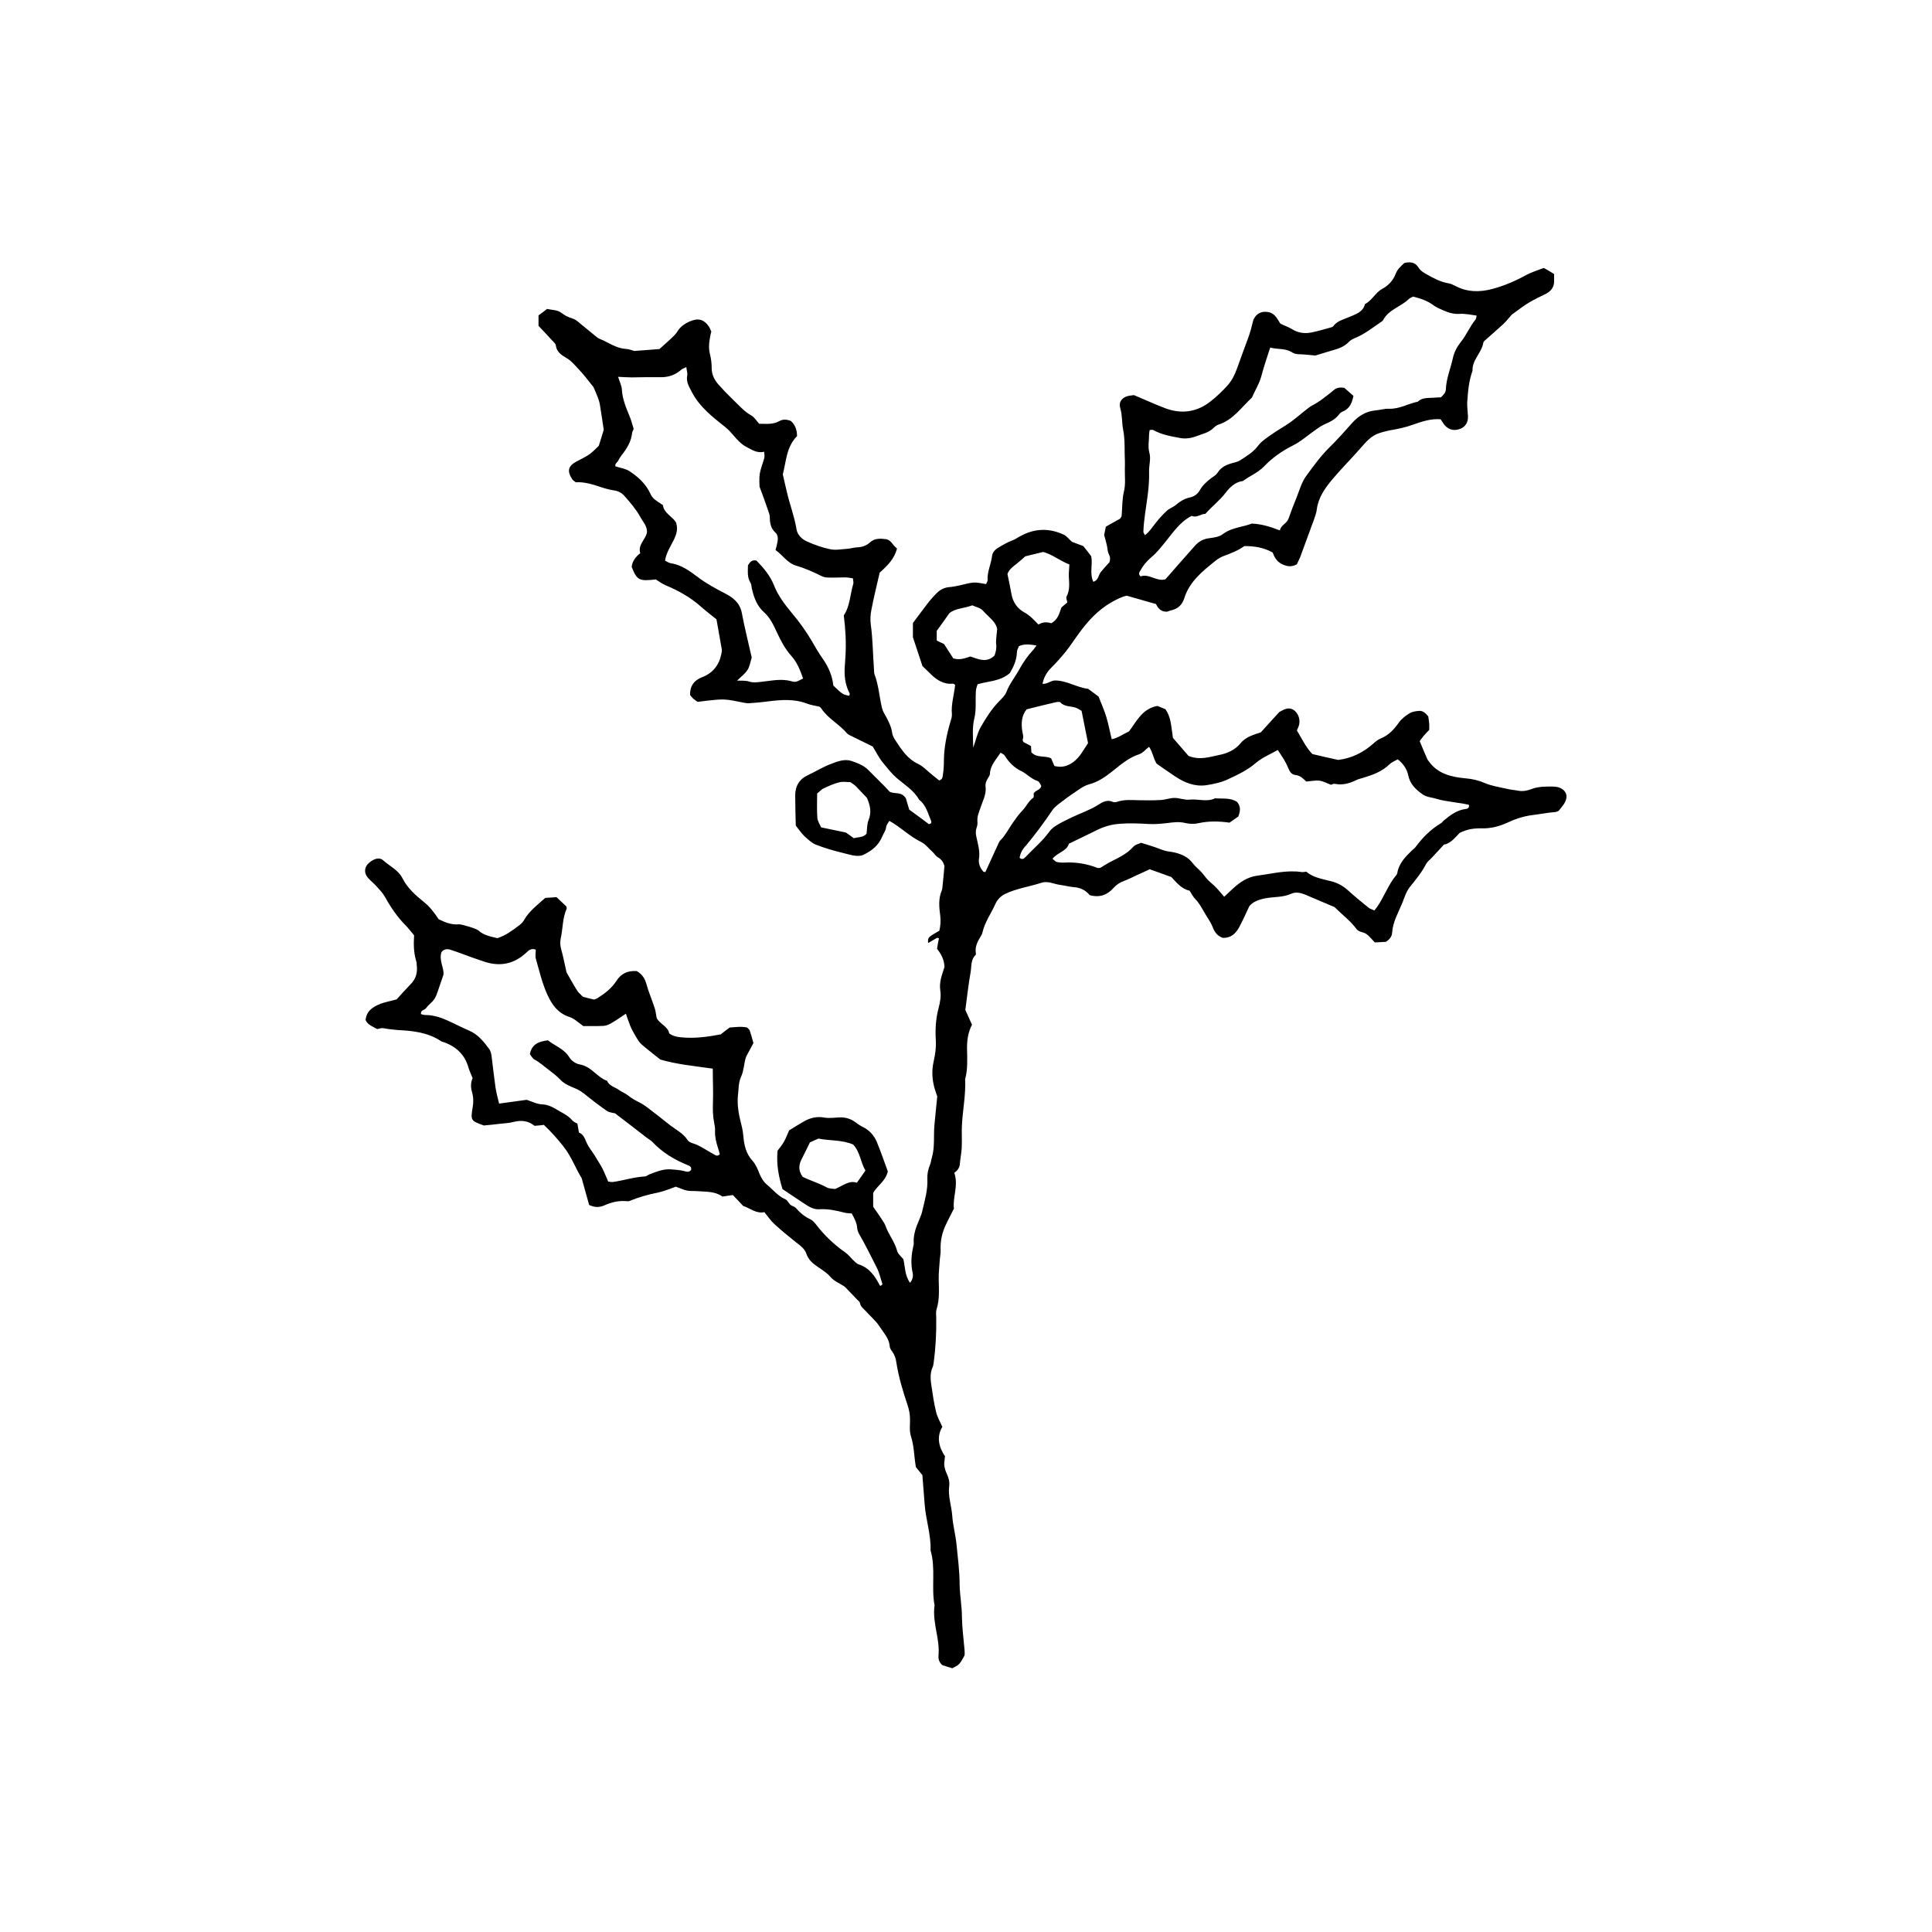
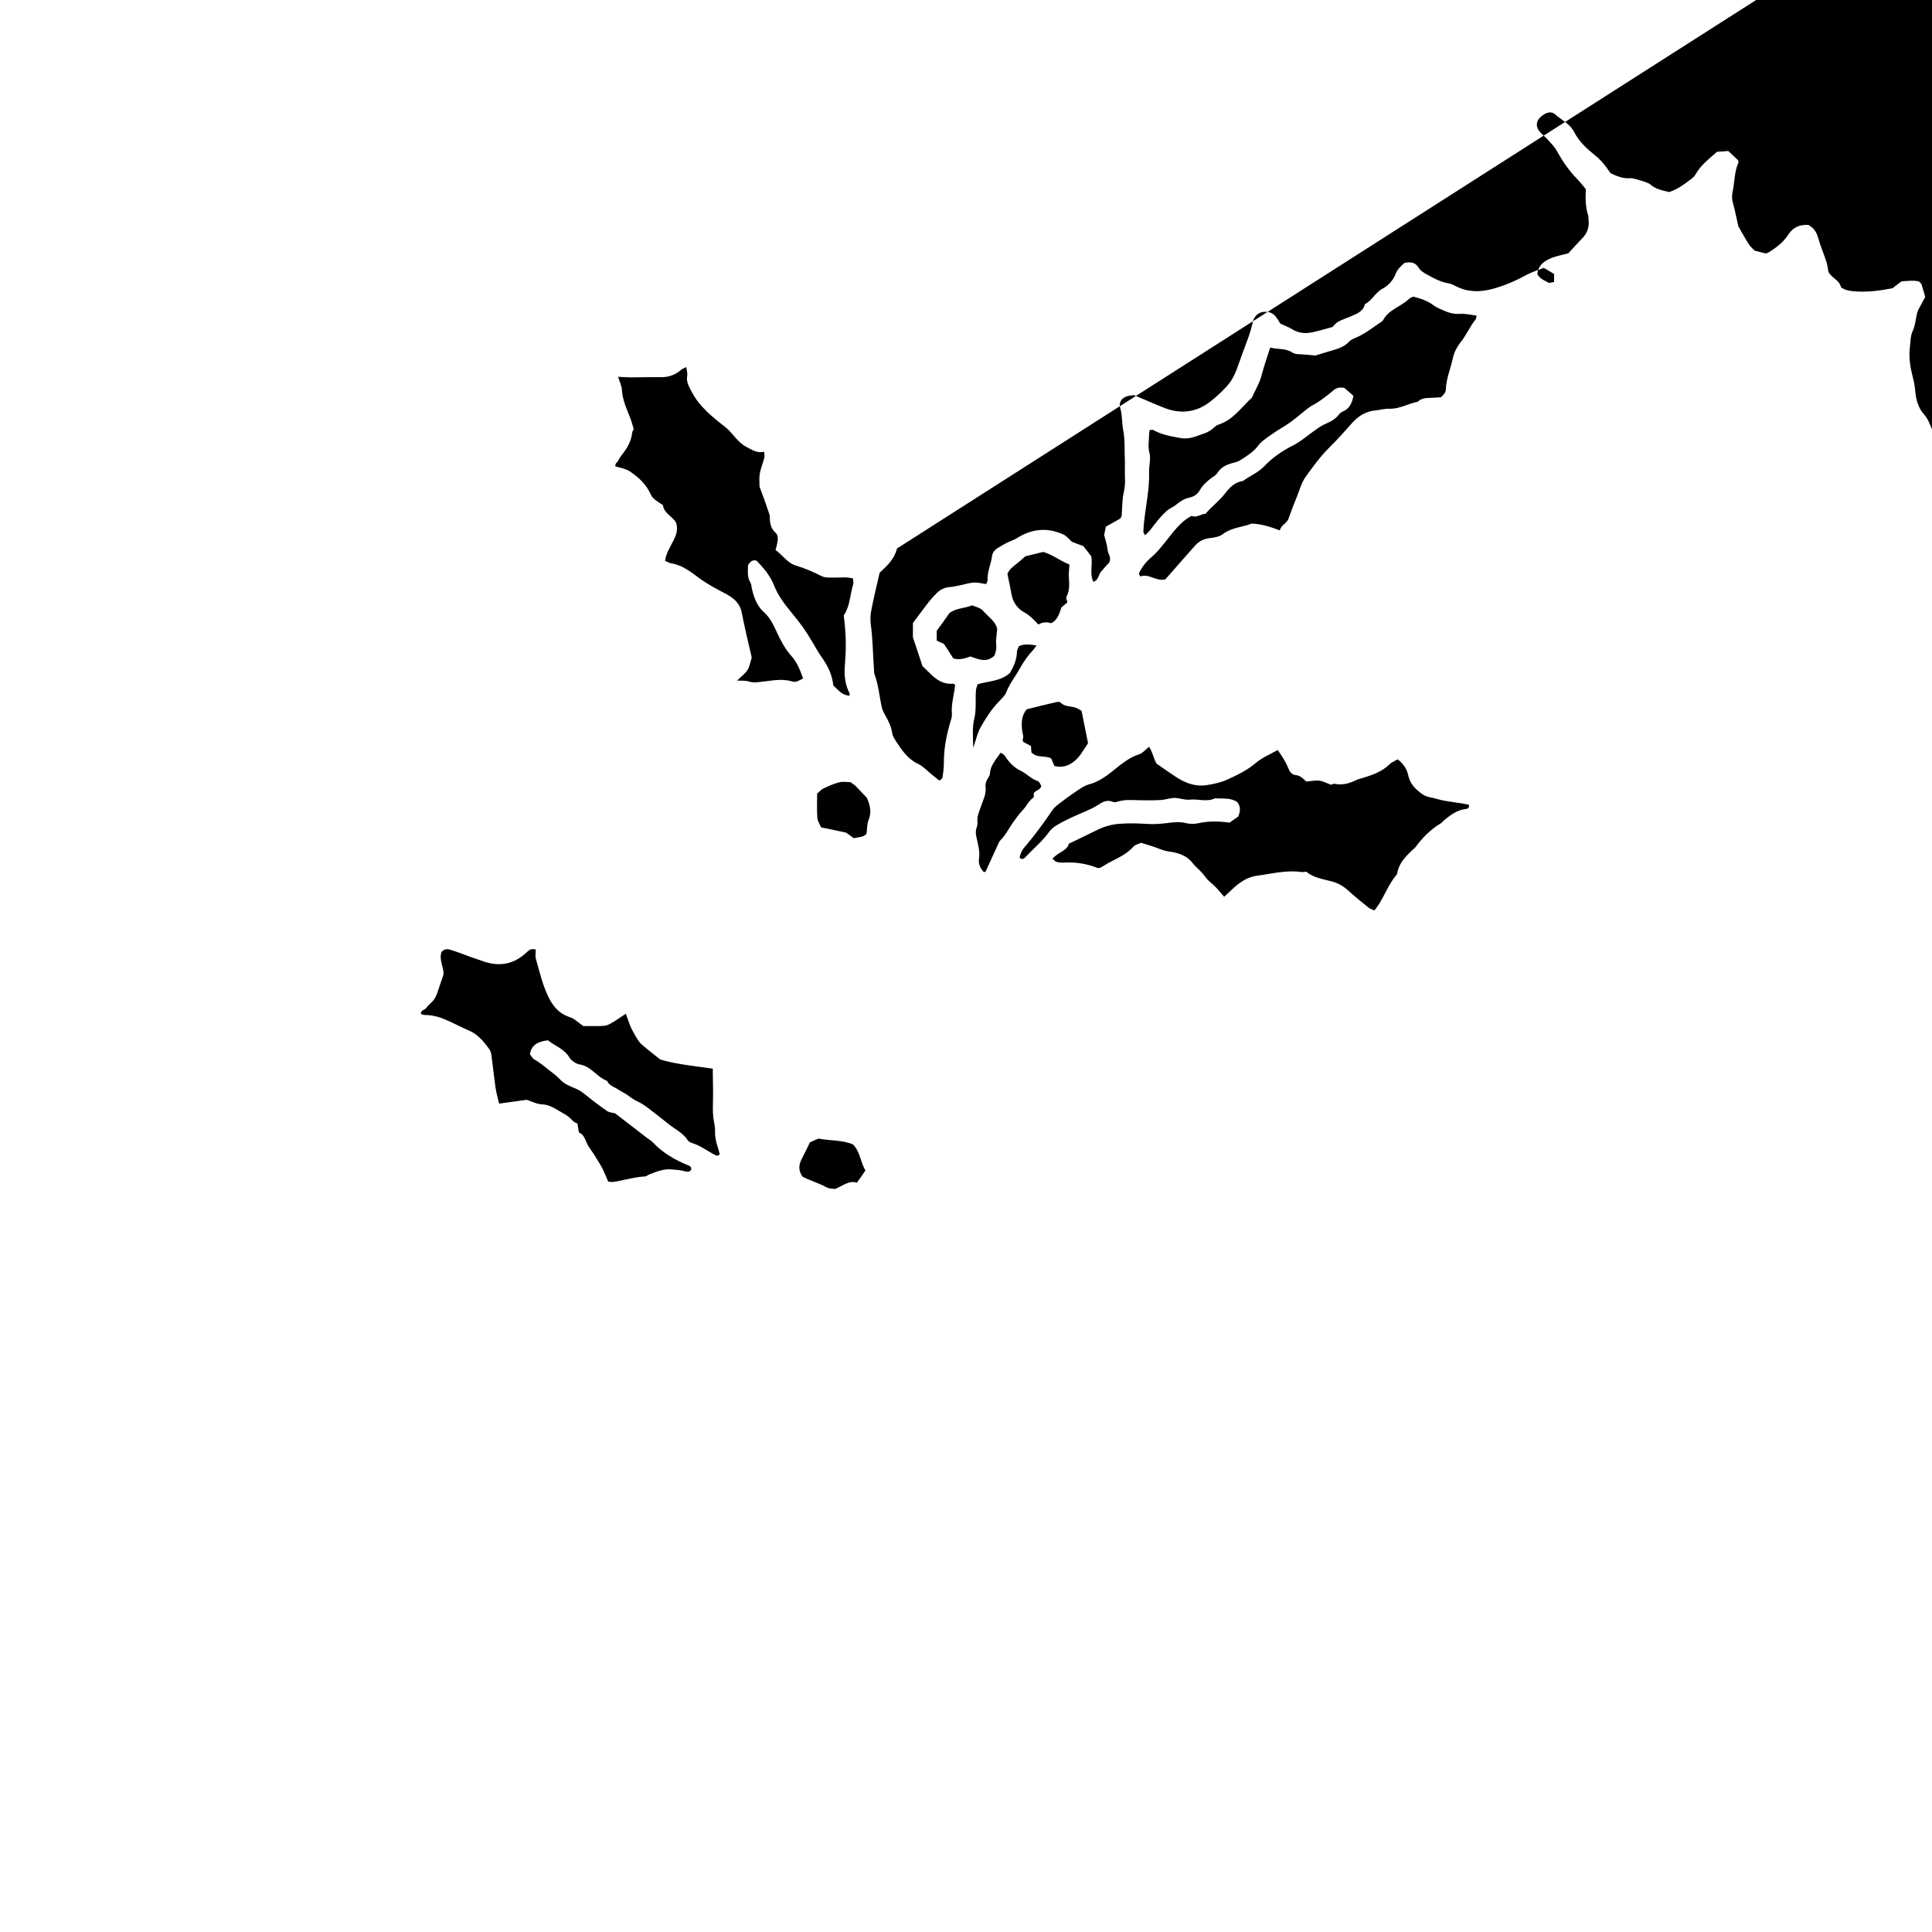
<svg xmlns="http://www.w3.org/2000/svg" fill="#000000" width="800px" height="800px" version="1.1" viewBox="144 144 512 512">
-   <path d="m381.71 289.36c-0.656 2.719-2.519 4.535-4.586 6.398-0.754 3.223-1.562 6.551-2.215 9.926-0.25 1.211-0.301 2.519-0.152 3.777 0.555 3.93 0.555 7.91 0.855 11.891 0.051 0.453 0 0.957 0.152 1.359 1.059 2.82 1.258 5.793 1.914 8.664 0.152 0.656 0.402 1.309 0.754 1.863 0.906 1.613 1.762 3.223 2.016 5.039 0.102 0.805 0.555 1.461 1.008 2.168 1.562 2.367 3.074 4.684 5.844 5.996 1.41 0.656 2.519 1.965 3.777 2.922 0.605 0.504 1.258 1.008 1.812 1.461 0.957-0.25 0.906-1.059 1.008-1.664 0.203-1.258 0.25-2.519 0.25-3.777 0.051-3.426 0.754-6.801 1.715-10.078 0.203-0.656 0.453-1.359 0.402-2.016-0.25-2.672 0.605-5.188 0.855-7.809-0.203-0.102-0.402-0.301-0.555-0.301-2.519 0.25-4.383-1.008-6.047-2.672-0.707-0.707-1.461-1.41-2.066-2.016-0.855-2.57-1.613-4.938-2.519-7.609v-3.777c1.562-2.066 2.871-3.879 4.281-5.691 0.656-0.805 1.359-1.562 2.066-2.266 0.906-0.906 2.016-1.461 3.324-1.562 0.906-0.051 1.812-0.301 2.719-0.453 1.211-0.25 2.469-0.656 3.68-0.754 1.109-0.051 2.215 0.25 3.324 0.402 0.152-0.402 0.402-0.707 0.402-1.008-0.152-2.215 0.906-4.231 1.16-6.348 0.102-1.109 0.906-1.863 1.812-2.367 1.16-0.707 2.367-1.41 3.629-1.863 0.805-0.301 1.359-0.754 2.066-1.109 3.727-2.066 7.609-2.215 11.488-0.402 0.805 0.352 1.359 1.16 2.215 1.914 0.805 0.301 1.863 0.707 2.973 1.109 0.707 0.855 1.41 1.762 2.117 2.719 0.453 2.168-0.504 4.484 0.555 6.75 1.41-0.402 1.309-1.812 2.016-2.621 0.707-0.855 1.461-1.715 2.266-2.57 0.25-0.754 0.203-1.461-0.203-2.215-0.352-0.707-0.301-1.512-0.504-2.316-0.152-0.754-0.402-1.512-0.707-2.672 0.102-0.402 0.25-1.258 0.453-2.215 1.309-0.754 2.621-1.461 3.777-2.117 0.203-0.301 0.352-0.504 0.402-0.707 0.203-2.168 0.102-4.383 0.605-6.449 0.504-2.066 0.203-4.082 0.25-6.144 0.051-1.359 0-2.719-0.051-4.133 0-2.066 0-4.082-0.402-6.144-0.352-1.863-0.203-3.777-0.754-5.691-0.453-1.41 0.203-2.519 1.512-3.074 0.707-0.301 1.562-0.301 2.117-0.402 2.973 1.258 5.644 2.469 8.414 3.527 4.281 1.562 8.363 0.957 11.941-1.914 1.613-1.258 3.125-2.719 4.484-4.231 1.109-1.258 1.863-2.769 2.469-4.434 0.957-2.672 1.914-5.34 2.922-8.012 0.605-1.613 1.008-3.273 1.41-4.887 0.754-1.613 2.016-2.367 3.879-2.066 1.863 0.301 2.469 1.863 3.273 3.074 1.109 0.555 2.215 0.906 3.176 1.512 1.562 0.957 3.223 1.16 4.938 0.855 1.812-0.352 3.527-0.906 5.289-1.359 0.203-0.051 0.453-0.152 0.605-0.301 1.059-1.512 2.82-1.812 4.383-2.519 1.613-0.707 3.527-1.258 4.031-3.375 1.863-0.906 2.719-3.023 4.586-4.031 1.664-0.906 2.871-2.215 3.578-4.031 0.453-1.258 1.461-2.016 2.266-2.82 1.613-0.402 2.922-0.152 3.727 1.16 0.605 0.957 1.41 1.41 2.316 1.914 1.812 1.008 3.578 1.965 5.691 2.316 0.656 0.102 1.309 0.453 1.914 0.754 3.125 1.613 6.297 1.613 9.621 0.754 3.223-0.855 6.246-2.168 9.168-3.777 1.41-0.754 2.973-1.211 4.535-1.812 0.906 0.504 1.762 1.008 2.719 1.613v2.117c-0.051 1.258-0.656 2.168-1.664 2.82-0.102 0.051-0.203 0.152-0.301 0.203-1.613 0.805-3.273 1.562-4.836 2.519-1.461 0.855-2.769 1.965-4.383 3.074-0.656 0.707-1.41 1.715-2.316 2.57-1.512 1.41-3.074 2.719-4.586 4.082-0.25 0.25-0.605 0.504-0.656 0.754-0.402 2.719-3.023 4.586-2.871 7.508-1.008 2.719-1.211 5.543-1.41 8.363-0.051 1.258 0.152 2.519 0.203 3.727 0.051 1.562-0.707 2.769-2.016 3.273-1.562 0.605-2.922 0.352-4.082-0.855-0.453-0.504-0.754-1.109-1.16-1.664-2.672-0.203-5.09 0.656-7.406 1.461-1.512 0.555-3.023 0.906-4.586 1.211-1.461 0.25-2.922 0.555-4.281 1.008-2.168 0.707-3.527 2.367-4.988 4.031-2.469 2.82-5.141 5.492-7.559 8.363-1.863 2.266-3.578 4.684-3.981 7.758-0.102 0.906-0.402 1.762-0.707 2.621-1.008 2.769-2.066 5.594-3.074 8.363-0.25 0.656-0.453 1.309-0.707 1.914-0.25 0.605-0.605 1.211-0.805 1.715-1.512 0.805-2.719 0.555-4.031-0.102-1.359-0.707-1.965-1.863-2.367-3.023-2.418-1.359-4.887-1.715-7.508-1.715-1.613 1.16-3.527 1.914-5.441 2.621-0.855 0.301-1.613 0.805-2.316 1.359-3.375 2.719-6.801 5.441-8.16 9.824-0.555 1.715-1.562 2.719-3.273 3.176-0.453 0.102-0.855 0.25-1.258 0.402-1.512 0.102-2.367-0.754-2.973-2.016-2.621-0.754-5.238-1.512-7.758-2.215-1.562 0.352-2.769 1.059-4.082 1.762-3.578 2.066-6.246 4.988-8.613 8.262-1.16 1.562-2.215 3.223-3.426 4.734-1.211 1.512-2.519 2.973-3.879 4.332-1.16 1.16-1.965 2.469-2.316 4.281 1.309 0.051 2.168-0.855 3.273-0.906 3.125 0 5.793 1.863 8.816 2.215 0.957 0.707 1.863 1.359 2.769 2.066 0.707 1.812 1.512 3.629 2.066 5.441 0.555 1.863 0.906 3.777 1.41 5.844 1.664-0.301 3.023-1.359 4.586-2.066 2.016-2.672 3.477-5.996 7.508-6.75 0.605 0.25 1.359 0.555 2.117 0.855 1.613 2.215 1.562 4.887 2.016 7.609 1.41 1.613 2.871 3.324 4.133 4.785 3.023 1.211 5.594 0.25 8.113-0.25 2.117-0.402 4.18-1.309 5.644-3.074 1.461-1.812 3.629-2.316 5.391-2.922 1.664-1.812 3.125-3.426 4.586-5.039 0.152-0.152 0.301-0.352 0.504-0.453 1.109-0.605 2.266-1.258 3.527-0.504 1.211 0.754 1.863 2.367 1.562 3.879-0.102 0.555-0.402 1.059-0.605 1.613 1.309 2.168 2.367 4.434 4.082 6.246 2.316 0.555 4.535 1.059 6.852 1.562 3.477-0.402 6.602-1.914 9.32-4.332 0.605-0.555 1.258-1.059 1.965-1.359 2.117-0.855 3.527-2.418 4.785-4.18 0.707-1.008 1.762-1.812 2.82-2.469 0.707-0.453 1.715-0.605 2.621-0.656 0.957-0.051 1.664 0.605 2.367 1.461 0.051 0.555 0.203 1.211 0.25 1.863 0.051 0.555 0 1.16 0 1.715-0.504 0.555-1.008 1.059-1.461 1.562-0.352 0.453-0.707 0.906-1.059 1.41 0.656 1.613 1.309 3.176 2.066 4.887 0.051 0.051 0.152 0.25 0.301 0.402 2.418 3.426 6.047 4.231 9.875 4.586 1.715 0.152 3.324 0.504 4.938 1.211 1.863 0.805 3.93 1.109 5.945 1.562 1.008 0.25 2.016 0.301 3.023 0.504 1.16 0.203 2.316 0 3.375-0.402 1.863-0.754 3.828-0.707 5.742-0.707 0.453 0 0.906 0.051 1.359 0.152 2.316 0.707 2.922 2.519 1.562 4.535-0.453 0.656-0.957 1.258-1.359 1.762-0.352 0.152-0.605 0.25-0.805 0.301-2.066 0.152-4.082 0.555-6.098 0.805-2.469 0.301-4.637 1.059-6.801 2.066-2.066 0.957-4.383 1.512-6.602 1.461-2.016-0.051-3.828 0.152-5.945 1.211-1.16 1.211-2.469 2.871-4.133 3.074-1.258 1.359-2.215 2.367-3.125 3.375-0.555 0.605-1.258 1.109-1.613 1.762-1.16 2.266-2.769 4.18-4.332 6.144-0.957 1.211-1.359 2.621-1.914 4.031-1.059 2.621-2.57 5.09-2.769 8.062-0.051 0.906-0.555 1.715-1.664 2.418-0.754 0.051-1.812 0.102-2.922 0.152-0.453-0.504-0.906-0.957-1.359-1.461-0.555-0.605-1.16-1.059-2.016-1.258-0.504-0.102-1.16-0.402-1.461-0.805-1.613-2.215-3.879-3.879-5.844-5.844-2.519-1.059-5.141-2.168-7.707-3.273-1.211-0.504-2.519-0.805-3.68-0.301-2.266 1.059-4.684 0.805-7.004 1.258-1.812 0.352-3.273 0.957-4.18 2.066-0.957 2.066-1.762 3.828-2.672 5.543-0.906 1.715-2.215 2.922-4.332 2.871-1.41-0.453-2.215-1.512-2.719-2.871-0.555-1.41-1.461-2.57-2.168-3.828-0.754-1.258-1.41-2.57-2.469-3.629-0.555-0.555-0.906-1.309-1.461-2.168-2.066-0.453-3.477-2.117-4.836-3.629-1.914-0.707-3.727-1.359-5.742-2.066-1.16 0.555-2.367 1.109-3.629 1.664-1.059 0.504-2.066 1.008-3.125 1.41-1.109 0.402-2.066 1.008-2.82 1.863-1.664 1.863-3.68 2.672-6.348 1.914-1.008-1.258-2.469-2.016-4.281-2.117-1.109-0.102-2.215-0.402-3.375-0.555-1.715-0.203-3.375-1.16-5.09-0.605-3.223 1.059-6.699 1.512-9.773 3.023-1.16 0.605-2.016 1.562-2.519 2.719-1.109 2.469-2.769 4.734-3.375 7.457-0.102 0.555-0.504 1.008-0.754 1.512-0.707 1.211-1.211 2.418-1.008 3.828 0.051 0.203 0.051 0.504-0.051 0.605-1.309 1.258-1.059 2.973-1.309 4.484-0.605 3.375-0.957 6.75-1.41 10.078 0.605 1.309 1.16 2.57 1.762 3.93-1.059 2.016-1.359 4.231-1.309 6.551 0.051 2.621 0.203 5.289-0.504 7.859 0.203 4.133-0.656 8.16-0.855 12.293-0.102 1.965 0.051 3.879-0.051 5.844-0.051 1.461-0.402 2.922-0.504 4.434-0.102 1.008-0.656 1.664-1.461 2.266 1.16 3.375-0.504 6.602-0.102 9.473-0.855 1.664-1.512 2.973-2.168 4.332-1.008 2.117-1.461 4.332-1.359 6.648 0.051 0.805-0.152 1.613-0.203 2.367-0.102 1.812-0.352 3.68-0.301 5.492 0.051 2.621 0.25 5.238-0.555 7.809-0.25 0.754-0.102 1.613-0.102 2.367 0.051 4.031-0.152 8.012-0.707 11.992-0.051 0.352-0.102 0.707-0.25 1.008-0.754 1.664-0.555 3.375-0.301 5.09 0.352 2.266 0.656 4.535 1.211 6.75 0.301 1.309 1.008 2.519 1.664 3.981-1.512 2.519-1.059 5.188 0.707 7.809-0.051 0.754-0.25 1.562-0.203 2.316 0.102 0.754 0.301 1.562 0.656 2.266 0.504 1.059 0.805 2.215 0.656 3.324-0.352 2.672 0.605 5.188 0.805 7.809 0.152 2.469 0.855 4.938 1.109 7.406 0.352 3.629 0.855 7.254 0.855 10.934 0.051 2.82 0.605 5.691 0.605 8.516 0.051 2.973 0.453 5.894 0.707 8.867 0.051 0.453 0 0.906 0 1.309-1.359 2.469-1.359 2.469-3.273 3.426-0.906-0.25-1.863-0.605-2.672-0.855-0.855-0.805-1.059-1.664-0.957-2.621 0.152-2.066-0.152-4.082-0.555-6.098-0.402-2.316-0.855-4.684-0.504-7.106-0.906-4.785 0.352-9.773-1.059-14.559 0.152-4.133-1.258-8.113-1.562-12.191-0.203-2.621-0.402-5.188-0.605-7.758-0.605-0.754-1.16-1.461-1.715-2.117-0.504-2.769-0.453-5.543-1.309-8.16-0.453-1.359-0.25-2.922-0.25-4.434 0-1.258-0.203-2.469-0.605-3.68-1.258-3.777-2.418-7.559-3.023-11.488-0.152-1.059-0.453-1.965-1.059-2.82-0.352-0.453-0.707-1.008-0.707-1.512-0.152-2.066-1.613-3.477-2.621-5.09-0.957-1.512-2.418-2.719-3.629-4.082-0.605-0.656-1.41-1.16-1.613-2.168-0.051-0.402-0.504-0.707-0.805-1.008-0.805-0.855-1.562-1.664-2.367-2.469-0.301-0.301-0.605-0.707-0.957-0.957-1.258-0.855-2.719-1.359-3.777-2.621-0.957-1.109-2.266-1.863-3.477-2.719-1.258-0.855-2.316-1.812-2.82-3.324-0.453-1.359-1.613-2.168-2.719-3.023-1.965-1.562-3.879-3.125-5.742-4.836-1.008-0.906-1.762-2.066-2.672-3.176-2.168 0.453-3.727-1.008-5.644-1.664-0.855-0.906-1.762-1.914-2.719-2.871-0.957 0.152-1.863 0.25-2.769 0.402-1.863-1.359-4.082-1.258-6.195-1.41-1.008-0.102-2.066 0-3.074-0.152-1.008-0.203-1.914-0.656-3.074-1.059-1.461 0.504-3.074 1.211-4.734 1.562-2.57 0.504-5.09 1.211-7.508 2.215-0.301 0.102-0.707 0.102-1.008 0.051-1.965-0.152-3.828 0.301-5.644 1.109-1.359 0.605-2.621 0.605-4.082-0.102-0.605-2.117-1.211-4.281-1.812-6.5-0.051-0.203-0.102-0.453-0.203-0.656-1.664-2.719-2.719-5.742-4.734-8.262-1.613-2.066-3.324-3.981-5.238-5.793-0.855 0.102-1.613 0.203-2.469 0.25-1.613-1.309-3.426-1.562-5.441-1.059-1.309 0.352-2.719 0.402-4.082 0.555-1.109 0.152-2.266 0.25-3.828 0.402 0.203 0.051-0.051 0.051-0.25-0.051-3.273-1.16-3.375-1.309-2.82-4.684 0.25-1.359 0.25-2.672-0.152-4.082-0.352-1.211-0.402-2.469 0.152-3.727-0.352-0.906-0.805-1.812-1.109-2.82-0.957-3.375-3.176-5.441-6.348-6.648-0.301-0.102-0.707-0.152-0.957-0.352-3.477-2.316-7.457-2.719-11.438-2.922-0.906-0.051-1.812-0.203-2.719-0.301-0.453-0.051-0.906-0.203-1.359-0.203s-0.906 0.152-1.359 0.25c-1.059-0.656-2.367-0.957-3.074-2.367 0.203-2.418 1.965-3.578 4.082-4.383 1.16-0.402 2.418-0.656 4.133-1.109 1.059-1.16 2.316-2.57 3.68-3.981 1.41-1.41 1.914-3.074 1.664-5.039-0.051-0.352 0-0.707-0.102-1.008-0.707-2.215-0.754-4.484-0.605-6.953-0.754-0.906-1.512-1.914-2.367-2.769-2.016-2.066-3.727-4.484-5.34-7.406-0.555-1.008-1.359-1.812-2.117-2.672-0.754-0.855-1.664-1.562-2.418-2.418-1.109-1.258-0.957-2.871 0.301-3.93 1.309-1.16 2.769-1.562 3.727-0.707 1.715 1.562 4.031 2.57 5.141 4.785 1.309 2.621 3.527 4.535 5.691 6.297 1.562 1.258 2.719 2.769 3.879 4.535 1.613 0.805 3.375 1.562 5.391 1.359 0.605-0.051 4.586 1.109 5.141 1.613 1.41 1.309 3.223 1.613 5.039 2.066 2.066-0.656 3.828-1.914 5.543-3.223 0.555-0.402 1.109-0.855 1.461-1.461 1.359-2.469 3.578-4.082 5.691-5.996 0.957-0.051 1.965-0.102 2.973-0.203 0.957 0.906 1.863 1.762 2.621 2.469 0.051 0.301 0.102 0.453 0.102 0.555-1.16 2.519-1.008 5.34-1.613 8.012-0.203 1.059-0.102 2.016 0.203 3.023 0.504 1.762 0.805 3.578 1.359 5.894 0.754 1.309 1.715 3.074 2.82 4.836 0.352 0.555 0.906 1.008 1.512 1.613 0.906 0.25 1.863 0.504 2.973 0.754 0.25-0.102 0.605-0.203 0.855-0.352 1.965-1.258 3.777-2.621 5.039-4.586 1.258-1.965 2.973-2.769 5.391-2.621 1.16 0.656 2.066 1.664 2.519 3.273 0.605 2.215 1.512 4.281 2.215 6.449 0.301 0.855 0.352 1.762 0.555 2.719 0.805 1.613 2.973 2.168 3.324 4.082 0.906 0.656 1.863 0.906 2.922 1.008 3.578 0.402 7.055-0.051 10.73-0.754 0.656-0.504 1.461-1.16 2.367-1.812 1.512-0.102 3.074-0.352 4.637 0 0.301 0.352 0.656 0.555 0.707 0.855 0.352 1.059 0.656 2.168 0.957 3.273-0.352 0.656-0.707 1.258-1.008 1.863-0.352 0.707-0.805 1.359-1.059 2.117-0.453 1.613-0.504 3.426-1.211 4.938s-0.605 3.125-0.805 4.637c-0.301 2.621 0.152 5.238 0.805 7.758 0.301 1.109 0.504 2.215 0.605 3.324 0.203 2.418 0.707 4.684 2.469 6.602 0.805 0.906 1.309 2.117 1.762 3.273 0.504 1.211 1.109 2.266 2.117 3.074 1.562 1.309 2.82 2.973 4.836 3.828 0.504 0.203 0.805 1.008 1.258 1.41 0.402 0.352 1.059 0.453 1.41 0.805 1.059 1.211 2.215 2.266 3.727 2.973 0.605 0.25 1.16 0.805 1.562 1.309 2.215 2.922 4.836 5.441 7.859 7.559 0.754 0.504 1.309 1.258 1.965 1.914 0.504 0.453 1.008 1.059 1.613 1.258 2.82 0.906 4.332 3.125 5.594 5.594 0.051 0.051 0.203 0.051 0.301 0.051 0.152-0.152 0.402-0.352 0.402-0.402-0.504-1.461-0.805-3.023-1.562-4.484-1.461-2.82-2.82-5.691-4.434-8.465-0.352-0.555-0.656-1.258-0.707-1.914-0.102-1.41-0.754-2.621-1.461-3.879-0.605-0.051-1.258-0.051-1.863-0.203-2.215-0.555-4.434-1.059-6.75-0.906-1.309 0.102-2.469-0.555-3.527-1.211-2.016-1.309-3.981-2.672-6.195-4.133-0.957-3.125-1.664-6.449-1.309-10.176 0.453-0.656 1.16-1.41 1.664-2.316 0.504-0.855 0.855-1.863 1.41-3.074 1.109-0.707 2.469-1.512 3.828-2.316 1.715-1.008 3.527-1.461 5.594-1.059 1.211 0.203 2.519 0 3.777-0.051 1.664-0.102 3.176 0.352 4.484 1.359 0.555 0.402 1.109 0.805 1.715 1.109 1.863 0.855 3.125 2.316 3.879 4.133 1.059 2.621 2.016 5.34 2.871 7.707-0.605 2.621-2.769 3.727-3.879 5.691v3.68c0.855 1.211 1.715 2.418 2.519 3.68 0.301 0.453 0.605 0.957 0.805 1.512 0.805 2.266 2.418 4.133 3.023 6.5 0.203 0.805 1.059 1.461 1.664 2.215 0.453 2.016 0.352 4.281 1.762 6.246 0.656-0.805 0.855-1.664 0.707-2.519-0.555-2.418-0.402-4.785 0.152-7.152 0.102-0.352 0.152-0.707 0.102-1.008-0.102-2.266 0.707-4.281 1.562-6.246 0.301-0.707 0.605-1.512 0.754-2.266 0.656-2.769 1.461-5.492 1.309-8.414-0.051-1.309 0.203-2.469 0.707-3.68 0.25-0.605 0.301-1.309 0.504-1.965 0.805-2.769 0.402-5.644 0.656-8.516 0.203-2.266 0.453-4.535 0.754-7.609-0.051-0.203-0.402-1.16-0.707-2.168-0.656-2.316-0.805-4.637-0.25-7.106 0.453-1.965 0.707-3.93 0.555-6.047-0.152-2.719 0.051-5.441 0.754-8.113 0.402-1.512 0.707-3.074 0.453-4.684-0.352-2.215 0.504-4.281 1.109-6.195-0.051-1.965-0.906-3.477-1.965-4.836 0.152-1.008 0.301-1.914 0.504-2.769-0.203-0.051-0.453-0.203-0.555-0.102-0.754 0.402-1.512 0.906-2.316 1.359-0.102-1.512-0.102-1.512 2.973-3.273 0.301-1.258 0.402-2.519 0.25-3.93-0.301-2.215-0.555-4.535 0.402-6.75 0.203-0.504 0.152-1.109 0.25-1.664 0.152-1.461 0.301-2.922 0.453-4.836-0.203-0.656-0.605-1.664-1.715-2.266-0.555-0.301-0.957-1.008-1.461-1.461-1.008-0.906-1.914-2.117-3.125-2.672-2.973-1.461-5.289-3.879-8.312-5.543-0.301 0.555-0.805 1.109-0.855 1.715-0.102 0.957-0.707 1.613-1.008 2.418-0.957 2.266-2.57 3.727-5.141 4.938-1.664 0.605-3.68-0.203-5.644-0.656-2.316-0.555-4.637-1.258-6.852-2.117-1.109-0.453-2.066-1.41-2.973-2.215-0.805-0.754-1.461-1.762-2.316-2.82-0.051-2.57-0.152-5.289-0.152-8.012 0-2.469 1.109-4.332 3.426-5.391 2.066-0.957 4.031-2.215 6.144-2.973 1.664-0.656 3.578-1.359 5.34-0.754 1.562 0.555 3.223 1.109 4.484 2.418 1.359 1.41 2.769 2.719 4.133 4.133 0.555 0.555 1.109 1.16 1.461 1.562 1.41 0.805 3.074-0.152 4.332 1.762 0.203 0.707 0.605 2.016 0.906 3.023 1.863 1.359 3.527 2.57 5.188 3.828 0.504 0 0.805-0.352 0.605-0.855-0.855-1.965-1.309-4.18-3.176-5.594-1.41-2.57-3.981-4.031-6.098-5.894-1.309-1.16-2.316-2.519-3.375-3.777-1.16-1.359-1.965-3.074-2.82-4.434-2.168-1.059-4.231-2.066-6.246-3.074-0.203-0.102-0.402-0.25-0.555-0.402-2.066-2.469-5.09-3.93-6.852-6.648-0.102-0.203-0.352-0.301-0.504-0.453-1.109-0.25-2.266-0.402-3.273-0.805-3.477-1.309-6.953-1.008-10.48-0.555-1.562 0.203-3.176 0.352-4.734 0.453-0.453 0.051-0.906 0-1.359-0.102-5.289-1.059-5.289-1.059-9.977-0.555-0.805 0.102-1.562 0.203-2.418 0.301-0.352-0.25-0.754-0.504-1.109-0.805-0.352-0.301-0.605-0.656-0.906-1.008-0.051-2.418 1.059-3.879 3.223-4.734 2.769-1.059 4.434-3.125 5.039-5.996 0.102-0.453 0.203-0.906 0.152-1.359-0.453-2.672-0.957-5.391-1.41-7.961-1.512-1.211-2.871-2.266-4.133-3.375-2.769-2.469-5.945-4.231-9.32-5.644-0.957-0.402-1.762-1.008-2.621-1.562-4.434 0.504-4.988 0.25-6.398-3.324 0.152-1.512 1.059-2.672 2.266-3.629-0.656-2.215 1.309-3.527 1.762-5.391 0.203-1.762-1.109-2.973-1.812-4.332-1.109-1.965-2.621-3.727-4.133-5.441-0.656-0.754-1.562-1.309-2.672-1.461s-2.215-0.453-3.324-0.805c-2.266-0.754-4.535-1.512-6.902-1.359-0.402-0.301-0.707-0.504-0.906-0.754-1.461-2.215-1.16-3.527 1.059-4.734 1.211-0.656 2.469-1.211 3.578-2.016 0.906-0.656 1.664-1.512 2.367-2.168 0.453-1.512 0.906-2.82 1.309-4.231-0.301-2.117-0.656-4.383-1.008-6.602-0.102-0.656-0.301-1.309-0.555-1.965-0.402-1.059-0.855-2.117-1.16-2.769-1.461-1.812-2.621-3.375-3.981-4.785-1.008-1.059-1.914-2.215-3.273-2.973-1.211-0.707-2.519-1.562-2.719-3.273-0.051-0.504-0.605-0.906-1.008-1.359-1.16-1.258-2.316-2.519-3.578-3.828v-2.769c0.707-0.555 1.461-1.059 2.266-1.715 1.258 0.301 2.719 0.203 3.828 1.059 0.855 0.656 1.715 1.109 2.719 1.41 0.656 0.203 1.258 0.555 1.762 1.008 1.512 1.211 2.973 2.469 4.484 3.68 0.352 0.301 0.707 0.605 1.109 0.754 2.316 0.906 4.332 2.519 6.902 2.672 0.906 0.051 1.762 0.402 2.316 0.555 2.469-0.203 4.586-0.352 6.648-0.504 1.059-0.957 2.117-1.863 3.074-2.769 0.555-0.555 1.211-1.109 1.613-1.762 0.855-1.512 2.215-2.316 3.68-2.922 2.066-0.805 3.477-0.352 4.734 1.461 0.25 0.352 0.402 0.805 0.656 1.359-0.152 0.555-0.301 1.211-0.402 1.914-0.25 1.359-0.301 2.719 0.051 4.082 0.301 1.211 0.453 2.469 0.453 3.727 0 1.715 0.754 3.125 1.812 4.332 1.211 1.359 2.469 2.672 3.777 3.93 1.562 1.461 2.973 3.176 4.887 4.231 0.855 0.453 1.41 1.461 2.117 2.215 1.863 0 3.629 0.25 5.34-0.707 0.957-0.555 1.965-0.453 3.023-0.051 1.16 1.008 1.664 2.367 1.664 4.031-2.871 2.871-2.871 6.801-3.777 10.125 0.402 1.715 0.707 3.176 1.059 4.586 0.754 3.324 2.016 6.551 2.57 9.926 0.25 1.613 1.461 2.672 2.769 3.273 1.965 0.906 4.031 1.613 6.144 2.066 1.41 0.301 2.973 0 4.434-0.102 0.906-0.051 1.812-0.352 2.719-0.402 1.309-0.051 2.418-0.402 3.426-1.309 1.16-1.109 2.719-1.059 4.231-0.855 1.309 0.203 1.715 1.461 2.57 2.168zm32.496 81.969c0.707 0.605 1.16 0.203 1.562-0.203 2.117-2.266 4.484-4.18 6.297-6.699 0.555-0.805 1.461-1.461 2.367-1.965 1.16-0.707 2.418-1.258 3.629-1.863 2.316-1.109 4.785-1.914 7.004-3.324 1.059-0.707 2.367-1.461 3.879-0.754 0.352 0.152 0.906 0.051 1.309-0.102 1.812-0.555 3.629-0.402 5.441-0.352 1.965 0.051 3.879 0.051 5.844-0.051 1.258-0.051 2.469-0.555 3.727-0.555 1.309 0 2.719 0.605 3.981 0.453 2.266-0.25 4.586 0.707 6.75-0.352 2.016 0.152 4.133-0.203 5.844 0.957 1.008 1.211 0.906 2.418 0.301 3.879-0.656 0.453-1.512 1.059-2.316 1.613-2.82-0.402-5.543-0.453-8.262 0.152-1.059 0.25-2.316 0.203-3.426-0.051-1.613-0.402-3.176-0.203-4.734 0-1.715 0.203-3.426 0.352-5.141 0.25-2.519-0.152-4.938-0.25-7.457-0.051-2.367 0.152-4.434 0.805-6.5 1.863-2.215 1.109-4.484 2.168-7.055 3.426-0.453 1.914-2.922 2.266-4.332 3.981 0.453 0.352 0.754 0.754 1.16 0.855 0.656 0.152 1.359 0.203 2.016 0.152 3.023-0.152 5.894 0.301 8.715 1.41 0.203 0.102 0.453 0 0.754 0 0.707-0.402 1.461-0.906 2.266-1.359 2.316-1.211 4.734-2.215 6.551-4.281 0.504-0.555 1.41-0.707 2.016-1.008 1.309 0.402 2.469 0.754 3.68 1.16 0.855 0.301 1.664 0.656 2.519 0.906s1.762 0.301 2.672 0.504c1.914 0.453 3.629 1.211 4.887 2.922 0.605 0.805 1.461 1.461 2.168 2.215 0.605 0.656 1.16 1.461 1.762 2.117 0.707 0.707 1.512 1.309 2.215 2.066 0.707 0.707 1.309 1.512 2.117 2.418 0.805-0.754 1.562-1.461 2.266-2.117 1.863-1.715 3.879-3.125 6.5-3.477 3.93-0.504 7.758-1.562 11.789-0.957 0.301 0.051 0.656-0.051 1.211-0.102 1.812 1.562 4.18 1.914 6.5 2.519 1.715 0.402 3.176 1.211 4.484 2.367 1.762 1.613 3.629 3.125 5.492 4.637 0.402 0.352 0.957 0.453 1.562 0.754 0.301-0.402 0.504-0.656 0.707-0.906 1.914-2.719 2.973-5.945 5.141-8.516 0.152-0.152 0.203-0.402 0.25-0.605 0.453-2.519 2.168-4.231 3.879-5.894 0.301-0.301 0.707-0.555 0.957-0.906 1.863-2.519 3.981-4.637 6.648-6.246 0.301-0.152 0.504-0.453 0.754-0.707 1.762-1.461 3.578-2.871 5.996-3.125 0.402-0.051 0.906-0.301 0.707-1.109-0.453-0.102-0.957-0.203-1.512-0.301-0.906-0.152-1.812-0.25-2.672-0.402-1.461-0.25-2.922-0.402-4.332-0.855-1.258-0.402-2.672-0.402-3.828-1.258-1.812-1.309-3.273-2.719-3.727-5.039-0.352-1.664-1.359-3.074-2.769-4.18-0.805 0.453-1.613 0.754-2.168 1.309-1.965 1.914-4.434 2.82-6.953 3.578-0.656 0.203-1.359 0.352-1.965 0.656-1.762 0.855-3.578 1.359-5.543 0.957-0.402-0.102-0.855 0.203-1.059 0.25-1.16-0.453-2.117-0.957-3.074-1.109-1.109-0.102-2.266 0.152-3.477 0.25-0.805-0.754-1.562-1.613-2.82-1.715-1.008-0.102-1.562-0.855-1.914-1.762-0.352-0.855-0.754-1.664-1.211-2.418-0.504-0.855-1.109-1.664-1.613-2.469-2.066 1.16-4.133 2.016-5.742 3.375-2.266 1.965-4.938 3.223-7.559 4.434-1.715 0.805-3.68 1.211-5.594 1.512-3.074 0.453-5.844-0.656-8.363-2.367-1.613-1.059-3.176-2.168-4.836-3.324-0.855-1.309-1.008-3.023-2.016-4.484-0.957 0.754-1.664 1.664-2.57 1.965-2.82 0.906-4.938 2.769-7.152 4.535-1.863 1.461-3.828 2.871-6.246 3.477-0.957 0.25-1.863 0.855-2.719 1.41-1.41 0.957-2.82 1.914-4.18 2.973-1.008 0.754-2.117 1.512-2.769 2.469-2.168 3.223-4.484 6.348-6.953 9.32-0.859 0.855-1.516 1.965-1.715 3.273zm88.469-122.43c-0.402 2.066-1.109 3.426-2.769 4.133-0.402 0.152-0.805 0.453-1.059 0.805-0.957 1.258-2.215 1.914-3.629 2.519-0.805 0.352-1.613 0.855-2.367 1.41-2.066 1.41-3.981 3.176-6.195 4.281-2.922 1.461-5.543 3.324-7.707 5.594-1.664 1.715-3.777 2.469-5.543 3.828-2.117 0.25-3.578 1.762-4.684 3.223-1.562 2.016-3.578 3.527-5.289 5.492-1.16-0.051-2.215 1.109-3.578 0.555-0.102-0.051-0.203 0.051-0.203 0.051-3.023 1.613-4.785 4.332-6.801 6.801-1.16 1.41-2.266 2.871-3.68 4.031-1.258 1.059-2.266 2.266-3.023 3.68-0.203 0.402-0.555 0.754 0.102 1.461 2.215-0.855 4.281 1.461 6.602 0.754 2.672-3.023 5.188-5.945 7.758-8.816 1.008-1.16 2.215-1.863 3.828-2.066 1.211-0.152 2.672-0.352 3.578-1.059 1.914-1.461 4.133-1.762 6.348-2.367 0.555-0.152 1.059-0.352 1.359-0.453 2.672 0.102 4.938 0.855 7.457 1.812 0.25-1.41 1.812-1.762 2.316-3.176 0.656-1.914 1.41-3.828 2.168-5.691 0.754-1.914 1.309-3.981 2.519-5.594 1.863-2.57 3.777-5.188 6.047-7.457 2.117-2.066 4.082-4.281 6.047-6.5 1.664-1.863 3.629-3.125 6.144-3.375 1.258-0.102 2.519-0.504 3.727-0.453 2.719 0.102 5.039-1.359 7.559-1.863 1.211-1.16 2.769-0.957 4.231-1.059 0.656-0.051 1.359-0.102 1.914-0.102 0.656-0.656 1.258-1.16 1.309-2.066 0.102-2.871 1.258-5.543 1.863-8.312 0.301-1.512 1.109-3.023 2.066-4.231 1.512-1.863 2.418-4.133 3.93-5.996 0.203-0.25 0.203-0.605 0.301-1.059-1.562-0.203-3.023-0.555-4.484-0.453-1.562 0.102-2.922-0.301-4.281-0.906-0.957-0.402-1.914-0.805-2.719-1.41-1.613-1.211-3.426-1.762-5.34-2.266-0.402 0.203-0.855 0.352-1.16 0.656-2.117 2.066-5.34 2.769-6.801 5.594-0.152 0.25-0.504 0.453-0.805 0.656-2.066 1.41-4.031 2.973-6.398 3.981-0.605 0.25-1.309 0.555-1.762 1.008-1.309 1.461-3.074 1.965-4.836 2.469-1.512 0.453-3.023 0.906-4.18 1.258-1.109-0.102-1.914-0.203-2.672-0.25-1.109-0.152-2.469 0.051-3.324-0.504-1.863-1.258-3.93-0.805-5.945-1.359-0.855 2.672-1.715 5.141-2.367 7.656-0.555 2.016-1.664 3.727-2.469 5.594-2.82 2.621-5.039 5.996-8.969 7.203-0.402 0.152-0.805 0.453-1.109 0.754-1.359 1.41-3.223 1.715-4.887 2.367-1.211 0.453-2.719 0.656-4.031 0.402-2.418-0.453-4.887-0.855-7.152-2.117-0.25-0.152-0.605 0-0.957 0-0.051 0.453-0.152 0.754-0.152 1.109 0 1.613-0.352 3.273 0.051 4.785 0.504 1.762-0.102 3.375-0.051 5.09 0.051 2.168-0.102 4.332-0.402 6.5-0.402 3.176-1.008 6.297-1.109 9.473 0 0.25 0.203 0.504 0.402 0.906 1.16-0.855 1.812-1.914 2.57-2.871 0.957-1.258 2.016-2.469 3.176-3.527 0.707-0.707 1.762-1.008 2.519-1.664 1.059-0.906 2.215-1.613 3.578-1.914 1.211-0.25 2.117-0.906 2.719-1.965 0.754-1.309 1.863-2.316 3.074-3.223 0.555-0.402 1.211-0.754 1.562-1.309 1.059-1.715 2.672-2.316 4.484-2.769 0.555-0.152 1.109-0.301 1.562-0.605 1.715-1.109 3.426-2.117 4.734-3.828 0.855-1.16 2.168-2.016 3.375-2.871 1.664-1.211 3.477-2.168 5.188-3.375 1.664-1.211 3.176-2.57 4.836-3.828 0.707-0.555 1.562-0.906 2.316-1.41 0.555-0.352 1.16-0.754 1.664-1.16 0.906-0.707 1.812-1.359 2.672-2.117 0.754-0.656 1.613-0.805 2.82-0.605 0.699 0.602 1.508 1.309 2.414 2.113zm-176.79-7.609c-0.754 0.352-1.059 0.453-1.309 0.656-1.512 1.359-3.324 2.016-5.34 2.016h-4.434c-1.16 0-2.266 0.051-3.426 0.051-1.109 0-2.215-0.102-3.578-0.152 0.402 1.309 0.957 2.367 1.008 3.426 0.152 2.469 1.059 4.637 1.965 6.852 0.504 1.16 0.805 2.367 1.16 3.527-0.152 0.402-0.352 0.707-0.402 1.008-0.25 2.367-1.41 4.231-2.82 5.996-0.352 0.453-0.656 0.957-0.906 1.461-0.25 0.453-0.906 0.754-0.707 1.461 1.258 0.402 2.719 0.605 3.777 1.309 2.266 1.512 4.281 3.324 5.492 5.945 0.203 0.504 0.555 1.008 0.957 1.359 0.707 0.605 1.461 1.059 2.367 1.664 0.25 2.215 2.57 2.973 3.477 4.637 0.555 1.715 0.102 3.074-0.555 4.484-0.906 1.812-2.066 3.527-2.367 5.594 0.605 0.301 1.109 0.656 1.664 0.707 2.82 0.453 5.039 2.168 7.203 3.777 2.215 1.664 4.586 2.922 7.004 4.18 2.168 1.109 3.981 2.519 4.484 5.238 0.754 3.981 1.762 7.961 2.621 11.789-0.402 1.258-0.555 2.418-1.16 3.324-0.656 1.008-1.715 1.762-2.719 2.769 1.211 0.051 2.266-0.051 3.176 0.25 1.059 0.352 1.965 0.203 2.973 0.102 2.719-0.25 5.391-0.957 8.16-0.203 1.309 0.352 1.359 0.203 3.176-0.707-0.754-2.117-1.562-4.281-3.125-5.996-1.613-1.812-2.719-3.879-3.727-6.047-0.906-1.914-1.762-3.93-3.426-5.441-1.914-1.664-2.719-3.879-3.273-6.246-0.152-0.555-0.102-1.211-0.402-1.664-0.906-1.461-0.656-3.023-0.656-4.586 0.504-0.855 1.059-1.562 2.266-1.258 1.863 1.914 3.629 3.981 4.637 6.551 1.109 2.82 2.922 5.141 4.785 7.406 1.914 2.266 3.629 4.637 5.141 7.203 0.957 1.664 1.914 3.324 3.023 4.887 1.512 2.168 2.519 4.535 2.769 7.055 2.418 2.316 2.469 2.367 4.231 2.719 0.051-0.203 0.152-0.453 0.102-0.605-1.258-2.418-1.512-4.988-1.258-7.656 0.051-0.805 0.102-1.613 0.152-2.418 0.203-3.527 0-7.055-0.453-10.629 1.664-2.469 1.664-5.543 2.519-8.363 0.102-0.402-0.051-0.855-0.102-1.461-0.754-0.102-1.41-0.25-2.066-0.25-1.359 0-2.719 0.102-4.133 0.051-0.656 0-1.41-0.051-2.016-0.352-2.215-1.109-4.484-2.117-6.852-2.82-2.266-0.656-3.527-2.769-5.441-4.133 0.203-0.754 0.402-1.41 0.504-2.066 0.203-0.906 0.152-1.965-0.555-2.57-1.211-1.109-1.461-2.519-1.461-4.031 0-0.555-0.203-1.109-0.402-1.664-0.656-1.965-1.359-3.879-2.316-6.449 0-0.707-0.152-2.117 0.051-3.426 0.25-1.461 0.855-2.82 1.211-4.231 0.102-0.504 0-1.059-0.051-1.613-1.914 0.504-3.324-0.605-4.684-1.258-1.359-0.707-2.519-1.965-3.527-3.176-0.605-0.707-1.16-1.309-1.863-1.914-3.477-2.769-7.004-5.441-9.117-9.523-0.754-1.461-1.562-2.719-1.16-4.484 0.039-0.598-0.164-1.148-0.266-2.059zm7.004 185.91c-5.039-0.707-9.672-1.16-13.906-2.418-1.812-1.461-3.426-2.672-4.988-4.031-0.656-0.605-1.109-1.41-1.562-2.168-0.504-0.855-1.008-1.762-1.41-2.719-0.402-1.008-0.754-2.066-1.16-3.223-1.309 0.855-2.418 1.664-3.629 2.367-0.656 0.402-1.461 0.805-2.215 0.855-1.812 0.102-3.629 0.051-5.441 0.051-1.258-0.855-2.367-2.016-3.727-2.418-3.023-1.008-4.637-3.324-5.793-5.894-1.359-2.973-2.117-6.246-3.023-9.422-0.25-0.805-0.051-1.715-0.051-2.519-1.309-0.453-1.914 0.25-2.57 0.855-3.223 2.973-6.953 3.727-11.133 2.316-1.059-0.352-2.168-0.754-3.223-1.109-1.812-0.656-3.629-1.359-5.492-1.965-0.855-0.301-1.812-0.402-2.57 0.555-0.754 2.215 0.805 4.383 0.504 6.047-0.605 1.812-1.059 3.125-1.512 4.434-0.352 1.109-0.805 2.117-1.715 2.922-0.504 0.453-1.008 0.957-1.41 1.512-0.402 0.504-1.41 0.402-1.309 1.512 0.352 0.102 0.754 0.25 1.16 0.25 2.215 0 4.281 0.707 6.246 1.613 1.762 0.805 3.477 1.715 5.238 2.469 2.469 1.008 3.981 2.973 5.492 4.988 0.301 0.453 0.453 1.059 0.555 1.613 0.352 2.82 0.656 5.644 1.059 8.465 0.203 1.41 0.605 2.82 0.957 4.332 2.621-0.352 5.09-0.707 7.305-1.008 1.562 0.504 2.719 1.16 4.18 1.211 1.211 0.051 2.418 0.555 3.527 1.211 1.512 0.957 3.223 1.613 4.434 3.074 0.352 0.402 0.957 0.605 1.309 0.805 0.152 0.855 0.25 1.512 0.402 2.367 1.211 0.453 1.562 1.613 2.066 2.769 0.504 1.109 1.359 2.117 2.016 3.176 0.707 1.16 1.461 2.316 2.117 3.527 0.555 1.109 1.008 2.266 1.562 3.527 0.402 0.051 0.855 0.152 1.309 0.102 2.82-0.402 5.543-1.309 8.414-1.461 0.402 0 0.805-0.402 1.211-0.555 1.863-0.707 3.727-1.512 5.844-1.309 1.16 0.102 2.266 0.152 3.375 0.453 0.605 0.152 1.359 0.402 1.812-0.352 0.152-0.605-0.203-0.957-0.605-1.109-3.629-1.461-6.953-3.375-9.672-6.297-0.402-0.402-0.906-0.656-1.359-1.008-2.82-2.168-5.594-4.332-8.516-6.551-0.605-0.152-1.461-0.203-2.117-0.605-1.965-1.359-3.879-2.82-5.742-4.332-0.805-0.656-1.613-1.211-2.57-1.613-1.461-0.605-3.074-1.258-4.082-2.367-0.957-1.008-1.965-1.762-3.023-2.57-1.258-0.957-2.418-2.016-3.828-2.769-0.555-0.301-0.855-1.008-1.211-1.41 0.504-2.719 2.418-3.375 4.785-3.68 1.812 1.461 4.281 2.215 5.691 4.535 0.555 0.906 1.762 1.715 2.769 1.863 3.023 0.504 4.535 3.375 7.203 4.332 0.605 1.359 1.965 1.613 3.074 2.367 0.855 0.605 1.812 0.957 2.57 1.562 0.906 0.754 1.863 1.258 2.871 1.762 0.707 0.352 1.41 0.805 2.016 1.258 2.016 1.512 3.981 3.074 5.945 4.637 1.664 1.309 3.68 2.266 4.887 4.133 0.203 0.352 0.707 0.605 1.109 0.754 2.215 0.656 4.031 2.066 6.047 3.125 0.402 0.203 0.805 0.453 1.359-0.152-0.152-0.504-0.301-1.16-0.504-1.762-0.453-1.41-0.805-2.82-0.754-4.332 0.051-0.805-0.102-1.613-0.25-2.367-0.352-1.715-0.352-3.375-0.301-5.141 0.105-3.074-0.047-5.945-0.047-9.07zm72.246-52.094c1.211-2.672 2.367-5.141 3.477-7.609 0.152-0.301 0.301-0.656 0.555-0.855 1.309-1.309 2.117-2.973 3.125-4.434 0.855-1.211 1.715-2.469 2.719-3.477 1.008-1.059 1.562-2.469 2.82-3.324 0.203-0.152 0.102-0.855 0.102-1.16 0.555-0.906 1.812-0.855 2.016-1.965-0.152-0.25-0.301-0.605-0.453-0.855-0.152-0.203-0.301-0.352-0.504-0.453-1.664-0.504-2.871-1.914-4.332-2.621-1.965-0.957-3.273-2.316-4.383-4.082-0.203-0.352-0.656-0.504-1.109-0.805-1.211 1.863-2.719 3.324-2.82 5.543 0 0.402-0.301 0.855-0.555 1.258-0.453 0.707-0.707 1.41-0.605 2.266 0.25 2.016-0.805 3.777-1.359 5.543-0.402 1.211-0.906 2.266-0.805 3.578 0.051 0.555 0 1.16-0.203 1.664-0.301 0.805-0.25 1.512-0.102 2.316 0.402 1.965 1.059 3.879 0.707 6.047-0.152 1.008 0.25 2.266 1.059 3.176 0.047 0.199 0.352 0.199 0.652 0.25zm21.715-71.438c-0.102-0.656-0.402-1.211-0.203-1.562 0.906-1.715 0.707-3.477 0.605-5.289-0.051-1.008 0.102-2.016 0.152-3.223-2.469-0.957-4.637-2.719-6.953-3.324-1.715 0.402-3.125 0.754-4.734 1.16-0.754 0.656-1.562 1.41-2.469 2.117s-1.812 1.359-2.266 2.57c0.352 1.715 0.754 3.527 1.059 5.289 0.352 2.168 1.613 3.93 3.426 4.887 1.461 0.805 2.469 1.914 3.727 3.223 1.109-0.707 2.316-0.707 3.375-0.352 1.863-0.957 2.168-2.719 2.719-4.18 0.555-0.512 1.008-0.863 1.562-1.316zm5.492 37.281c-0.605-3.023-1.16-5.742-1.715-8.566-0.453-0.25-0.957-0.605-1.461-0.805-1.359-0.504-2.973-0.203-4.133-1.41-0.203-0.25-0.906-0.152-1.309-0.051-2.519 0.555-5.039 1.211-7.656 1.863-1.359 1.664-1.461 3.68-1.16 5.742 0.102 0.754 0.453 1.512 0.102 2.316-0.051 0.152 0.152 0.402 0.203 0.605 0.707 0.352 1.359 0.707 2.016 1.059 0.051 0.707 0.051 1.258 0.102 1.664 1.461 1.613 3.527 0.754 5.238 1.613 0.25 0.605 0.555 1.359 0.855 2.016 1.863 0.453 3.273 0.152 4.887-0.957 1.914-1.363 2.769-3.277 4.031-5.09zm-24.082-30.18c-0.25-1.965-2.316-3.273-3.777-4.938-0.656-0.754-1.965-1.008-2.82-1.41-2.215 0.855-4.535 0.754-6.098 2.117-1.16 1.664-2.215 3.125-3.324 4.637v2.57c0.707 0.352 1.309 0.656 1.914 0.906 0.855 1.309 1.715 2.621 2.469 3.828 1.664 0.504 3.074 0 4.535-0.504 2.117 0.707 4.281 1.812 6.398-0.25 0.301-0.855 0.555-1.762 0.453-2.82-0.152-1.164 0.098-2.371 0.25-4.137zm-49.625 135.98c-0.805 1.613-1.461 3.074-2.215 4.484-0.805 1.562-0.855 3.074 0.301 4.637 2.016 1.008 4.281 1.664 6.398 2.82 0.656 0.352 1.512 0.301 2.168 0.402 2.066-0.805 3.68-2.367 5.793-1.664 0.805-1.109 1.512-2.117 2.266-3.223-1.309-2.215-1.41-4.988-3.273-6.902-2.922-1.258-6.098-0.957-9.168-1.562-0.66 0.25-1.363 0.602-2.269 1.008zm2.973-83.484c1.41 0.301 2.418 0.504 3.426 0.707 1.008 0.203 2.016 0.402 3.125 0.656 0.605 0.402 1.359 0.957 2.117 1.512 1.211-0.352 2.519-0.152 3.375-1.211 0.152-1.309 0.102-2.621 0.555-3.68 0.805-2.016 0.402-3.777-0.453-5.793-0.906-0.957-1.914-2.016-2.922-3.074-0.402-0.402-0.906-0.707-1.461-1.109-0.957 0-2.016-0.203-2.973 0.051-1.41 0.352-2.769 0.957-4.133 1.613-0.605 0.25-1.059 0.855-1.715 1.359 0 2.117-0.102 4.281 0.051 6.398 0.051 0.859 0.605 1.664 1.008 2.57zm52.395-48.012c-0.152 0.504-0.504 1.008-0.504 1.512-0.051 2.117-0.906 3.981-1.863 5.594-2.519 2.215-5.644 2.117-8.566 2.973-0.152 0.605-0.453 1.211-0.453 1.863-0.152 2.367 0.152 4.887-0.402 7.152-0.605 2.469-0.352 4.836-0.301 7.809 0.754-2.168 1.109-3.879 1.914-5.34 1.41-2.469 2.922-4.887 4.938-6.953 0.707-0.754 1.562-1.512 1.914-2.418 0.855-2.266 2.418-4.133 3.527-6.195 1.008-1.812 2.168-3.477 3.578-4.988 0.301-0.301 0.504-0.707 0.906-1.211-1.766-0.25-3.176-0.504-4.688 0.203z" />
+   <path d="m381.71 289.36c-0.656 2.719-2.519 4.535-4.586 6.398-0.754 3.223-1.562 6.551-2.215 9.926-0.25 1.211-0.301 2.519-0.152 3.777 0.555 3.93 0.555 7.91 0.855 11.891 0.051 0.453 0 0.957 0.152 1.359 1.059 2.82 1.258 5.793 1.914 8.664 0.152 0.656 0.402 1.309 0.754 1.863 0.906 1.613 1.762 3.223 2.016 5.039 0.102 0.805 0.555 1.461 1.008 2.168 1.562 2.367 3.074 4.684 5.844 5.996 1.41 0.656 2.519 1.965 3.777 2.922 0.605 0.504 1.258 1.008 1.812 1.461 0.957-0.25 0.906-1.059 1.008-1.664 0.203-1.258 0.25-2.519 0.25-3.777 0.051-3.426 0.754-6.801 1.715-10.078 0.203-0.656 0.453-1.359 0.402-2.016-0.25-2.672 0.605-5.188 0.855-7.809-0.203-0.102-0.402-0.301-0.555-0.301-2.519 0.25-4.383-1.008-6.047-2.672-0.707-0.707-1.461-1.41-2.066-2.016-0.855-2.57-1.613-4.938-2.519-7.609v-3.777c1.562-2.066 2.871-3.879 4.281-5.691 0.656-0.805 1.359-1.562 2.066-2.266 0.906-0.906 2.016-1.461 3.324-1.562 0.906-0.051 1.812-0.301 2.719-0.453 1.211-0.25 2.469-0.656 3.68-0.754 1.109-0.051 2.215 0.25 3.324 0.402 0.152-0.402 0.402-0.707 0.402-1.008-0.152-2.215 0.906-4.231 1.16-6.348 0.102-1.109 0.906-1.863 1.812-2.367 1.16-0.707 2.367-1.41 3.629-1.863 0.805-0.301 1.359-0.754 2.066-1.109 3.727-2.066 7.609-2.215 11.488-0.402 0.805 0.352 1.359 1.16 2.215 1.914 0.805 0.301 1.863 0.707 2.973 1.109 0.707 0.855 1.41 1.762 2.117 2.719 0.453 2.168-0.504 4.484 0.555 6.75 1.41-0.402 1.309-1.812 2.016-2.621 0.707-0.855 1.461-1.715 2.266-2.57 0.25-0.754 0.203-1.461-0.203-2.215-0.352-0.707-0.301-1.512-0.504-2.316-0.152-0.754-0.402-1.512-0.707-2.672 0.102-0.402 0.25-1.258 0.453-2.215 1.309-0.754 2.621-1.461 3.777-2.117 0.203-0.301 0.352-0.504 0.402-0.707 0.203-2.168 0.102-4.383 0.605-6.449 0.504-2.066 0.203-4.082 0.25-6.144 0.051-1.359 0-2.719-0.051-4.133 0-2.066 0-4.082-0.402-6.144-0.352-1.863-0.203-3.777-0.754-5.691-0.453-1.41 0.203-2.519 1.512-3.074 0.707-0.301 1.562-0.301 2.117-0.402 2.973 1.258 5.644 2.469 8.414 3.527 4.281 1.562 8.363 0.957 11.941-1.914 1.613-1.258 3.125-2.719 4.484-4.231 1.109-1.258 1.863-2.769 2.469-4.434 0.957-2.672 1.914-5.34 2.922-8.012 0.605-1.613 1.008-3.273 1.41-4.887 0.754-1.613 2.016-2.367 3.879-2.066 1.863 0.301 2.469 1.863 3.273 3.074 1.109 0.555 2.215 0.906 3.176 1.512 1.562 0.957 3.223 1.16 4.938 0.855 1.812-0.352 3.527-0.906 5.289-1.359 0.203-0.051 0.453-0.152 0.605-0.301 1.059-1.512 2.82-1.812 4.383-2.519 1.613-0.707 3.527-1.258 4.031-3.375 1.863-0.906 2.719-3.023 4.586-4.031 1.664-0.906 2.871-2.215 3.578-4.031 0.453-1.258 1.461-2.016 2.266-2.82 1.613-0.402 2.922-0.152 3.727 1.16 0.605 0.957 1.41 1.41 2.316 1.914 1.812 1.008 3.578 1.965 5.691 2.316 0.656 0.102 1.309 0.453 1.914 0.754 3.125 1.613 6.297 1.613 9.621 0.754 3.223-0.855 6.246-2.168 9.168-3.777 1.41-0.754 2.973-1.211 4.535-1.812 0.906 0.504 1.762 1.008 2.719 1.613v2.117s-0.906 0.152-1.359 0.25c-1.059-0.656-2.367-0.957-3.074-2.367 0.203-2.418 1.965-3.578 4.082-4.383 1.16-0.402 2.418-0.656 4.133-1.109 1.059-1.16 2.316-2.57 3.68-3.981 1.41-1.41 1.914-3.074 1.664-5.039-0.051-0.352 0-0.707-0.102-1.008-0.707-2.215-0.754-4.484-0.605-6.953-0.754-0.906-1.512-1.914-2.367-2.769-2.016-2.066-3.727-4.484-5.34-7.406-0.555-1.008-1.359-1.812-2.117-2.672-0.754-0.855-1.664-1.562-2.418-2.418-1.109-1.258-0.957-2.871 0.301-3.93 1.309-1.16 2.769-1.562 3.727-0.707 1.715 1.562 4.031 2.57 5.141 4.785 1.309 2.621 3.527 4.535 5.691 6.297 1.562 1.258 2.719 2.769 3.879 4.535 1.613 0.805 3.375 1.562 5.391 1.359 0.605-0.051 4.586 1.109 5.141 1.613 1.41 1.309 3.223 1.613 5.039 2.066 2.066-0.656 3.828-1.914 5.543-3.223 0.555-0.402 1.109-0.855 1.461-1.461 1.359-2.469 3.578-4.082 5.691-5.996 0.957-0.051 1.965-0.102 2.973-0.203 0.957 0.906 1.863 1.762 2.621 2.469 0.051 0.301 0.102 0.453 0.102 0.555-1.16 2.519-1.008 5.34-1.613 8.012-0.203 1.059-0.102 2.016 0.203 3.023 0.504 1.762 0.805 3.578 1.359 5.894 0.754 1.309 1.715 3.074 2.82 4.836 0.352 0.555 0.906 1.008 1.512 1.613 0.906 0.25 1.863 0.504 2.973 0.754 0.25-0.102 0.605-0.203 0.855-0.352 1.965-1.258 3.777-2.621 5.039-4.586 1.258-1.965 2.973-2.769 5.391-2.621 1.16 0.656 2.066 1.664 2.519 3.273 0.605 2.215 1.512 4.281 2.215 6.449 0.301 0.855 0.352 1.762 0.555 2.719 0.805 1.613 2.973 2.168 3.324 4.082 0.906 0.656 1.863 0.906 2.922 1.008 3.578 0.402 7.055-0.051 10.73-0.754 0.656-0.504 1.461-1.16 2.367-1.812 1.512-0.102 3.074-0.352 4.637 0 0.301 0.352 0.656 0.555 0.707 0.855 0.352 1.059 0.656 2.168 0.957 3.273-0.352 0.656-0.707 1.258-1.008 1.863-0.352 0.707-0.805 1.359-1.059 2.117-0.453 1.613-0.504 3.426-1.211 4.938s-0.605 3.125-0.805 4.637c-0.301 2.621 0.152 5.238 0.805 7.758 0.301 1.109 0.504 2.215 0.605 3.324 0.203 2.418 0.707 4.684 2.469 6.602 0.805 0.906 1.309 2.117 1.762 3.273 0.504 1.211 1.109 2.266 2.117 3.074 1.562 1.309 2.82 2.973 4.836 3.828 0.504 0.203 0.805 1.008 1.258 1.41 0.402 0.352 1.059 0.453 1.41 0.805 1.059 1.211 2.215 2.266 3.727 2.973 0.605 0.25 1.16 0.805 1.562 1.309 2.215 2.922 4.836 5.441 7.859 7.559 0.754 0.504 1.309 1.258 1.965 1.914 0.504 0.453 1.008 1.059 1.613 1.258 2.82 0.906 4.332 3.125 5.594 5.594 0.051 0.051 0.203 0.051 0.301 0.051 0.152-0.152 0.402-0.352 0.402-0.402-0.504-1.461-0.805-3.023-1.562-4.484-1.461-2.82-2.82-5.691-4.434-8.465-0.352-0.555-0.656-1.258-0.707-1.914-0.102-1.41-0.754-2.621-1.461-3.879-0.605-0.051-1.258-0.051-1.863-0.203-2.215-0.555-4.434-1.059-6.75-0.906-1.309 0.102-2.469-0.555-3.527-1.211-2.016-1.309-3.981-2.672-6.195-4.133-0.957-3.125-1.664-6.449-1.309-10.176 0.453-0.656 1.16-1.41 1.664-2.316 0.504-0.855 0.855-1.863 1.41-3.074 1.109-0.707 2.469-1.512 3.828-2.316 1.715-1.008 3.527-1.461 5.594-1.059 1.211 0.203 2.519 0 3.777-0.051 1.664-0.102 3.176 0.352 4.484 1.359 0.555 0.402 1.109 0.805 1.715 1.109 1.863 0.855 3.125 2.316 3.879 4.133 1.059 2.621 2.016 5.34 2.871 7.707-0.605 2.621-2.769 3.727-3.879 5.691v3.68c0.855 1.211 1.715 2.418 2.519 3.68 0.301 0.453 0.605 0.957 0.805 1.512 0.805 2.266 2.418 4.133 3.023 6.5 0.203 0.805 1.059 1.461 1.664 2.215 0.453 2.016 0.352 4.281 1.762 6.246 0.656-0.805 0.855-1.664 0.707-2.519-0.555-2.418-0.402-4.785 0.152-7.152 0.102-0.352 0.152-0.707 0.102-1.008-0.102-2.266 0.707-4.281 1.562-6.246 0.301-0.707 0.605-1.512 0.754-2.266 0.656-2.769 1.461-5.492 1.309-8.414-0.051-1.309 0.203-2.469 0.707-3.68 0.25-0.605 0.301-1.309 0.504-1.965 0.805-2.769 0.402-5.644 0.656-8.516 0.203-2.266 0.453-4.535 0.754-7.609-0.051-0.203-0.402-1.16-0.707-2.168-0.656-2.316-0.805-4.637-0.25-7.106 0.453-1.965 0.707-3.93 0.555-6.047-0.152-2.719 0.051-5.441 0.754-8.113 0.402-1.512 0.707-3.074 0.453-4.684-0.352-2.215 0.504-4.281 1.109-6.195-0.051-1.965-0.906-3.477-1.965-4.836 0.152-1.008 0.301-1.914 0.504-2.769-0.203-0.051-0.453-0.203-0.555-0.102-0.754 0.402-1.512 0.906-2.316 1.359-0.102-1.512-0.102-1.512 2.973-3.273 0.301-1.258 0.402-2.519 0.25-3.93-0.301-2.215-0.555-4.535 0.402-6.75 0.203-0.504 0.152-1.109 0.25-1.664 0.152-1.461 0.301-2.922 0.453-4.836-0.203-0.656-0.605-1.664-1.715-2.266-0.555-0.301-0.957-1.008-1.461-1.461-1.008-0.906-1.914-2.117-3.125-2.672-2.973-1.461-5.289-3.879-8.312-5.543-0.301 0.555-0.805 1.109-0.855 1.715-0.102 0.957-0.707 1.613-1.008 2.418-0.957 2.266-2.57 3.727-5.141 4.938-1.664 0.605-3.68-0.203-5.644-0.656-2.316-0.555-4.637-1.258-6.852-2.117-1.109-0.453-2.066-1.41-2.973-2.215-0.805-0.754-1.461-1.762-2.316-2.82-0.051-2.57-0.152-5.289-0.152-8.012 0-2.469 1.109-4.332 3.426-5.391 2.066-0.957 4.031-2.215 6.144-2.973 1.664-0.656 3.578-1.359 5.34-0.754 1.562 0.555 3.223 1.109 4.484 2.418 1.359 1.41 2.769 2.719 4.133 4.133 0.555 0.555 1.109 1.16 1.461 1.562 1.41 0.805 3.074-0.152 4.332 1.762 0.203 0.707 0.605 2.016 0.906 3.023 1.863 1.359 3.527 2.57 5.188 3.828 0.504 0 0.805-0.352 0.605-0.855-0.855-1.965-1.309-4.18-3.176-5.594-1.41-2.57-3.981-4.031-6.098-5.894-1.309-1.16-2.316-2.519-3.375-3.777-1.16-1.359-1.965-3.074-2.82-4.434-2.168-1.059-4.231-2.066-6.246-3.074-0.203-0.102-0.402-0.25-0.555-0.402-2.066-2.469-5.09-3.93-6.852-6.648-0.102-0.203-0.352-0.301-0.504-0.453-1.109-0.25-2.266-0.402-3.273-0.805-3.477-1.309-6.953-1.008-10.48-0.555-1.562 0.203-3.176 0.352-4.734 0.453-0.453 0.051-0.906 0-1.359-0.102-5.289-1.059-5.289-1.059-9.977-0.555-0.805 0.102-1.562 0.203-2.418 0.301-0.352-0.25-0.754-0.504-1.109-0.805-0.352-0.301-0.605-0.656-0.906-1.008-0.051-2.418 1.059-3.879 3.223-4.734 2.769-1.059 4.434-3.125 5.039-5.996 0.102-0.453 0.203-0.906 0.152-1.359-0.453-2.672-0.957-5.391-1.41-7.961-1.512-1.211-2.871-2.266-4.133-3.375-2.769-2.469-5.945-4.231-9.32-5.644-0.957-0.402-1.762-1.008-2.621-1.562-4.434 0.504-4.988 0.25-6.398-3.324 0.152-1.512 1.059-2.672 2.266-3.629-0.656-2.215 1.309-3.527 1.762-5.391 0.203-1.762-1.109-2.973-1.812-4.332-1.109-1.965-2.621-3.727-4.133-5.441-0.656-0.754-1.562-1.309-2.672-1.461s-2.215-0.453-3.324-0.805c-2.266-0.754-4.535-1.512-6.902-1.359-0.402-0.301-0.707-0.504-0.906-0.754-1.461-2.215-1.16-3.527 1.059-4.734 1.211-0.656 2.469-1.211 3.578-2.016 0.906-0.656 1.664-1.512 2.367-2.168 0.453-1.512 0.906-2.82 1.309-4.231-0.301-2.117-0.656-4.383-1.008-6.602-0.102-0.656-0.301-1.309-0.555-1.965-0.402-1.059-0.855-2.117-1.16-2.769-1.461-1.812-2.621-3.375-3.981-4.785-1.008-1.059-1.914-2.215-3.273-2.973-1.211-0.707-2.519-1.562-2.719-3.273-0.051-0.504-0.605-0.906-1.008-1.359-1.16-1.258-2.316-2.519-3.578-3.828v-2.769c0.707-0.555 1.461-1.059 2.266-1.715 1.258 0.301 2.719 0.203 3.828 1.059 0.855 0.656 1.715 1.109 2.719 1.41 0.656 0.203 1.258 0.555 1.762 1.008 1.512 1.211 2.973 2.469 4.484 3.68 0.352 0.301 0.707 0.605 1.109 0.754 2.316 0.906 4.332 2.519 6.902 2.672 0.906 0.051 1.762 0.402 2.316 0.555 2.469-0.203 4.586-0.352 6.648-0.504 1.059-0.957 2.117-1.863 3.074-2.769 0.555-0.555 1.211-1.109 1.613-1.762 0.855-1.512 2.215-2.316 3.68-2.922 2.066-0.805 3.477-0.352 4.734 1.461 0.25 0.352 0.402 0.805 0.656 1.359-0.152 0.555-0.301 1.211-0.402 1.914-0.25 1.359-0.301 2.719 0.051 4.082 0.301 1.211 0.453 2.469 0.453 3.727 0 1.715 0.754 3.125 1.812 4.332 1.211 1.359 2.469 2.672 3.777 3.93 1.562 1.461 2.973 3.176 4.887 4.231 0.855 0.453 1.41 1.461 2.117 2.215 1.863 0 3.629 0.25 5.34-0.707 0.957-0.555 1.965-0.453 3.023-0.051 1.16 1.008 1.664 2.367 1.664 4.031-2.871 2.871-2.871 6.801-3.777 10.125 0.402 1.715 0.707 3.176 1.059 4.586 0.754 3.324 2.016 6.551 2.57 9.926 0.25 1.613 1.461 2.672 2.769 3.273 1.965 0.906 4.031 1.613 6.144 2.066 1.41 0.301 2.973 0 4.434-0.102 0.906-0.051 1.812-0.352 2.719-0.402 1.309-0.051 2.418-0.402 3.426-1.309 1.16-1.109 2.719-1.059 4.231-0.855 1.309 0.203 1.715 1.461 2.57 2.168zm32.496 81.969c0.707 0.605 1.16 0.203 1.562-0.203 2.117-2.266 4.484-4.18 6.297-6.699 0.555-0.805 1.461-1.461 2.367-1.965 1.16-0.707 2.418-1.258 3.629-1.863 2.316-1.109 4.785-1.914 7.004-3.324 1.059-0.707 2.367-1.461 3.879-0.754 0.352 0.152 0.906 0.051 1.309-0.102 1.812-0.555 3.629-0.402 5.441-0.352 1.965 0.051 3.879 0.051 5.844-0.051 1.258-0.051 2.469-0.555 3.727-0.555 1.309 0 2.719 0.605 3.981 0.453 2.266-0.25 4.586 0.707 6.75-0.352 2.016 0.152 4.133-0.203 5.844 0.957 1.008 1.211 0.906 2.418 0.301 3.879-0.656 0.453-1.512 1.059-2.316 1.613-2.82-0.402-5.543-0.453-8.262 0.152-1.059 0.25-2.316 0.203-3.426-0.051-1.613-0.402-3.176-0.203-4.734 0-1.715 0.203-3.426 0.352-5.141 0.25-2.519-0.152-4.938-0.25-7.457-0.051-2.367 0.152-4.434 0.805-6.5 1.863-2.215 1.109-4.484 2.168-7.055 3.426-0.453 1.914-2.922 2.266-4.332 3.981 0.453 0.352 0.754 0.754 1.16 0.855 0.656 0.152 1.359 0.203 2.016 0.152 3.023-0.152 5.894 0.301 8.715 1.41 0.203 0.102 0.453 0 0.754 0 0.707-0.402 1.461-0.906 2.266-1.359 2.316-1.211 4.734-2.215 6.551-4.281 0.504-0.555 1.41-0.707 2.016-1.008 1.309 0.402 2.469 0.754 3.68 1.16 0.855 0.301 1.664 0.656 2.519 0.906s1.762 0.301 2.672 0.504c1.914 0.453 3.629 1.211 4.887 2.922 0.605 0.805 1.461 1.461 2.168 2.215 0.605 0.656 1.16 1.461 1.762 2.117 0.707 0.707 1.512 1.309 2.215 2.066 0.707 0.707 1.309 1.512 2.117 2.418 0.805-0.754 1.562-1.461 2.266-2.117 1.863-1.715 3.879-3.125 6.5-3.477 3.93-0.504 7.758-1.562 11.789-0.957 0.301 0.051 0.656-0.051 1.211-0.102 1.812 1.562 4.18 1.914 6.5 2.519 1.715 0.402 3.176 1.211 4.484 2.367 1.762 1.613 3.629 3.125 5.492 4.637 0.402 0.352 0.957 0.453 1.562 0.754 0.301-0.402 0.504-0.656 0.707-0.906 1.914-2.719 2.973-5.945 5.141-8.516 0.152-0.152 0.203-0.402 0.25-0.605 0.453-2.519 2.168-4.231 3.879-5.894 0.301-0.301 0.707-0.555 0.957-0.906 1.863-2.519 3.981-4.637 6.648-6.246 0.301-0.152 0.504-0.453 0.754-0.707 1.762-1.461 3.578-2.871 5.996-3.125 0.402-0.051 0.906-0.301 0.707-1.109-0.453-0.102-0.957-0.203-1.512-0.301-0.906-0.152-1.812-0.25-2.672-0.402-1.461-0.25-2.922-0.402-4.332-0.855-1.258-0.402-2.672-0.402-3.828-1.258-1.812-1.309-3.273-2.719-3.727-5.039-0.352-1.664-1.359-3.074-2.769-4.18-0.805 0.453-1.613 0.754-2.168 1.309-1.965 1.914-4.434 2.82-6.953 3.578-0.656 0.203-1.359 0.352-1.965 0.656-1.762 0.855-3.578 1.359-5.543 0.957-0.402-0.102-0.855 0.203-1.059 0.25-1.16-0.453-2.117-0.957-3.074-1.109-1.109-0.102-2.266 0.152-3.477 0.25-0.805-0.754-1.562-1.613-2.82-1.715-1.008-0.102-1.562-0.855-1.914-1.762-0.352-0.855-0.754-1.664-1.211-2.418-0.504-0.855-1.109-1.664-1.613-2.469-2.066 1.16-4.133 2.016-5.742 3.375-2.266 1.965-4.938 3.223-7.559 4.434-1.715 0.805-3.68 1.211-5.594 1.512-3.074 0.453-5.844-0.656-8.363-2.367-1.613-1.059-3.176-2.168-4.836-3.324-0.855-1.309-1.008-3.023-2.016-4.484-0.957 0.754-1.664 1.664-2.57 1.965-2.82 0.906-4.938 2.769-7.152 4.535-1.863 1.461-3.828 2.871-6.246 3.477-0.957 0.25-1.863 0.855-2.719 1.41-1.41 0.957-2.82 1.914-4.18 2.973-1.008 0.754-2.117 1.512-2.769 2.469-2.168 3.223-4.484 6.348-6.953 9.32-0.859 0.855-1.516 1.965-1.715 3.273zm88.469-122.43c-0.402 2.066-1.109 3.426-2.769 4.133-0.402 0.152-0.805 0.453-1.059 0.805-0.957 1.258-2.215 1.914-3.629 2.519-0.805 0.352-1.613 0.855-2.367 1.41-2.066 1.41-3.981 3.176-6.195 4.281-2.922 1.461-5.543 3.324-7.707 5.594-1.664 1.715-3.777 2.469-5.543 3.828-2.117 0.25-3.578 1.762-4.684 3.223-1.562 2.016-3.578 3.527-5.289 5.492-1.16-0.051-2.215 1.109-3.578 0.555-0.102-0.051-0.203 0.051-0.203 0.051-3.023 1.613-4.785 4.332-6.801 6.801-1.16 1.41-2.266 2.871-3.68 4.031-1.258 1.059-2.266 2.266-3.023 3.68-0.203 0.402-0.555 0.754 0.102 1.461 2.215-0.855 4.281 1.461 6.602 0.754 2.672-3.023 5.188-5.945 7.758-8.816 1.008-1.16 2.215-1.863 3.828-2.066 1.211-0.152 2.672-0.352 3.578-1.059 1.914-1.461 4.133-1.762 6.348-2.367 0.555-0.152 1.059-0.352 1.359-0.453 2.672 0.102 4.938 0.855 7.457 1.812 0.25-1.41 1.812-1.762 2.316-3.176 0.656-1.914 1.41-3.828 2.168-5.691 0.754-1.914 1.309-3.981 2.519-5.594 1.863-2.57 3.777-5.188 6.047-7.457 2.117-2.066 4.082-4.281 6.047-6.5 1.664-1.863 3.629-3.125 6.144-3.375 1.258-0.102 2.519-0.504 3.727-0.453 2.719 0.102 5.039-1.359 7.559-1.863 1.211-1.16 2.769-0.957 4.231-1.059 0.656-0.051 1.359-0.102 1.914-0.102 0.656-0.656 1.258-1.16 1.309-2.066 0.102-2.871 1.258-5.543 1.863-8.312 0.301-1.512 1.109-3.023 2.066-4.231 1.512-1.863 2.418-4.133 3.93-5.996 0.203-0.25 0.203-0.605 0.301-1.059-1.562-0.203-3.023-0.555-4.484-0.453-1.562 0.102-2.922-0.301-4.281-0.906-0.957-0.402-1.914-0.805-2.719-1.41-1.613-1.211-3.426-1.762-5.34-2.266-0.402 0.203-0.855 0.352-1.16 0.656-2.117 2.066-5.34 2.769-6.801 5.594-0.152 0.25-0.504 0.453-0.805 0.656-2.066 1.41-4.031 2.973-6.398 3.981-0.605 0.25-1.309 0.555-1.762 1.008-1.309 1.461-3.074 1.965-4.836 2.469-1.512 0.453-3.023 0.906-4.18 1.258-1.109-0.102-1.914-0.203-2.672-0.25-1.109-0.152-2.469 0.051-3.324-0.504-1.863-1.258-3.93-0.805-5.945-1.359-0.855 2.672-1.715 5.141-2.367 7.656-0.555 2.016-1.664 3.727-2.469 5.594-2.82 2.621-5.039 5.996-8.969 7.203-0.402 0.152-0.805 0.453-1.109 0.754-1.359 1.41-3.223 1.715-4.887 2.367-1.211 0.453-2.719 0.656-4.031 0.402-2.418-0.453-4.887-0.855-7.152-2.117-0.25-0.152-0.605 0-0.957 0-0.051 0.453-0.152 0.754-0.152 1.109 0 1.613-0.352 3.273 0.051 4.785 0.504 1.762-0.102 3.375-0.051 5.09 0.051 2.168-0.102 4.332-0.402 6.5-0.402 3.176-1.008 6.297-1.109 9.473 0 0.25 0.203 0.504 0.402 0.906 1.16-0.855 1.812-1.914 2.57-2.871 0.957-1.258 2.016-2.469 3.176-3.527 0.707-0.707 1.762-1.008 2.519-1.664 1.059-0.906 2.215-1.613 3.578-1.914 1.211-0.25 2.117-0.906 2.719-1.965 0.754-1.309 1.863-2.316 3.074-3.223 0.555-0.402 1.211-0.754 1.562-1.309 1.059-1.715 2.672-2.316 4.484-2.769 0.555-0.152 1.109-0.301 1.562-0.605 1.715-1.109 3.426-2.117 4.734-3.828 0.855-1.16 2.168-2.016 3.375-2.871 1.664-1.211 3.477-2.168 5.188-3.375 1.664-1.211 3.176-2.57 4.836-3.828 0.707-0.555 1.562-0.906 2.316-1.41 0.555-0.352 1.16-0.754 1.664-1.16 0.906-0.707 1.812-1.359 2.672-2.117 0.754-0.656 1.613-0.805 2.82-0.605 0.699 0.602 1.508 1.309 2.414 2.113zm-176.79-7.609c-0.754 0.352-1.059 0.453-1.309 0.656-1.512 1.359-3.324 2.016-5.34 2.016h-4.434c-1.16 0-2.266 0.051-3.426 0.051-1.109 0-2.215-0.102-3.578-0.152 0.402 1.309 0.957 2.367 1.008 3.426 0.152 2.469 1.059 4.637 1.965 6.852 0.504 1.16 0.805 2.367 1.16 3.527-0.152 0.402-0.352 0.707-0.402 1.008-0.25 2.367-1.41 4.231-2.82 5.996-0.352 0.453-0.656 0.957-0.906 1.461-0.25 0.453-0.906 0.754-0.707 1.461 1.258 0.402 2.719 0.605 3.777 1.309 2.266 1.512 4.281 3.324 5.492 5.945 0.203 0.504 0.555 1.008 0.957 1.359 0.707 0.605 1.461 1.059 2.367 1.664 0.25 2.215 2.57 2.973 3.477 4.637 0.555 1.715 0.102 3.074-0.555 4.484-0.906 1.812-2.066 3.527-2.367 5.594 0.605 0.301 1.109 0.656 1.664 0.707 2.82 0.453 5.039 2.168 7.203 3.777 2.215 1.664 4.586 2.922 7.004 4.18 2.168 1.109 3.981 2.519 4.484 5.238 0.754 3.981 1.762 7.961 2.621 11.789-0.402 1.258-0.555 2.418-1.16 3.324-0.656 1.008-1.715 1.762-2.719 2.769 1.211 0.051 2.266-0.051 3.176 0.25 1.059 0.352 1.965 0.203 2.973 0.102 2.719-0.25 5.391-0.957 8.16-0.203 1.309 0.352 1.359 0.203 3.176-0.707-0.754-2.117-1.562-4.281-3.125-5.996-1.613-1.812-2.719-3.879-3.727-6.047-0.906-1.914-1.762-3.93-3.426-5.441-1.914-1.664-2.719-3.879-3.273-6.246-0.152-0.555-0.102-1.211-0.402-1.664-0.906-1.461-0.656-3.023-0.656-4.586 0.504-0.855 1.059-1.562 2.266-1.258 1.863 1.914 3.629 3.981 4.637 6.551 1.109 2.82 2.922 5.141 4.785 7.406 1.914 2.266 3.629 4.637 5.141 7.203 0.957 1.664 1.914 3.324 3.023 4.887 1.512 2.168 2.519 4.535 2.769 7.055 2.418 2.316 2.469 2.367 4.231 2.719 0.051-0.203 0.152-0.453 0.102-0.605-1.258-2.418-1.512-4.988-1.258-7.656 0.051-0.805 0.102-1.613 0.152-2.418 0.203-3.527 0-7.055-0.453-10.629 1.664-2.469 1.664-5.543 2.519-8.363 0.102-0.402-0.051-0.855-0.102-1.461-0.754-0.102-1.41-0.25-2.066-0.25-1.359 0-2.719 0.102-4.133 0.051-0.656 0-1.41-0.051-2.016-0.352-2.215-1.109-4.484-2.117-6.852-2.82-2.266-0.656-3.527-2.769-5.441-4.133 0.203-0.754 0.402-1.41 0.504-2.066 0.203-0.906 0.152-1.965-0.555-2.57-1.211-1.109-1.461-2.519-1.461-4.031 0-0.555-0.203-1.109-0.402-1.664-0.656-1.965-1.359-3.879-2.316-6.449 0-0.707-0.152-2.117 0.051-3.426 0.25-1.461 0.855-2.82 1.211-4.231 0.102-0.504 0-1.059-0.051-1.613-1.914 0.504-3.324-0.605-4.684-1.258-1.359-0.707-2.519-1.965-3.527-3.176-0.605-0.707-1.16-1.309-1.863-1.914-3.477-2.769-7.004-5.441-9.117-9.523-0.754-1.461-1.562-2.719-1.16-4.484 0.039-0.598-0.164-1.148-0.266-2.059zm7.004 185.91c-5.039-0.707-9.672-1.16-13.906-2.418-1.812-1.461-3.426-2.672-4.988-4.031-0.656-0.605-1.109-1.41-1.562-2.168-0.504-0.855-1.008-1.762-1.41-2.719-0.402-1.008-0.754-2.066-1.16-3.223-1.309 0.855-2.418 1.664-3.629 2.367-0.656 0.402-1.461 0.805-2.215 0.855-1.812 0.102-3.629 0.051-5.441 0.051-1.258-0.855-2.367-2.016-3.727-2.418-3.023-1.008-4.637-3.324-5.793-5.894-1.359-2.973-2.117-6.246-3.023-9.422-0.25-0.805-0.051-1.715-0.051-2.519-1.309-0.453-1.914 0.25-2.57 0.855-3.223 2.973-6.953 3.727-11.133 2.316-1.059-0.352-2.168-0.754-3.223-1.109-1.812-0.656-3.629-1.359-5.492-1.965-0.855-0.301-1.812-0.402-2.57 0.555-0.754 2.215 0.805 4.383 0.504 6.047-0.605 1.812-1.059 3.125-1.512 4.434-0.352 1.109-0.805 2.117-1.715 2.922-0.504 0.453-1.008 0.957-1.41 1.512-0.402 0.504-1.41 0.402-1.309 1.512 0.352 0.102 0.754 0.25 1.16 0.25 2.215 0 4.281 0.707 6.246 1.613 1.762 0.805 3.477 1.715 5.238 2.469 2.469 1.008 3.981 2.973 5.492 4.988 0.301 0.453 0.453 1.059 0.555 1.613 0.352 2.82 0.656 5.644 1.059 8.465 0.203 1.41 0.605 2.82 0.957 4.332 2.621-0.352 5.09-0.707 7.305-1.008 1.562 0.504 2.719 1.16 4.18 1.211 1.211 0.051 2.418 0.555 3.527 1.211 1.512 0.957 3.223 1.613 4.434 3.074 0.352 0.402 0.957 0.605 1.309 0.805 0.152 0.855 0.25 1.512 0.402 2.367 1.211 0.453 1.562 1.613 2.066 2.769 0.504 1.109 1.359 2.117 2.016 3.176 0.707 1.16 1.461 2.316 2.117 3.527 0.555 1.109 1.008 2.266 1.562 3.527 0.402 0.051 0.855 0.152 1.309 0.102 2.82-0.402 5.543-1.309 8.414-1.461 0.402 0 0.805-0.402 1.211-0.555 1.863-0.707 3.727-1.512 5.844-1.309 1.16 0.102 2.266 0.152 3.375 0.453 0.605 0.152 1.359 0.402 1.812-0.352 0.152-0.605-0.203-0.957-0.605-1.109-3.629-1.461-6.953-3.375-9.672-6.297-0.402-0.402-0.906-0.656-1.359-1.008-2.82-2.168-5.594-4.332-8.516-6.551-0.605-0.152-1.461-0.203-2.117-0.605-1.965-1.359-3.879-2.82-5.742-4.332-0.805-0.656-1.613-1.211-2.57-1.613-1.461-0.605-3.074-1.258-4.082-2.367-0.957-1.008-1.965-1.762-3.023-2.57-1.258-0.957-2.418-2.016-3.828-2.769-0.555-0.301-0.855-1.008-1.211-1.41 0.504-2.719 2.418-3.375 4.785-3.68 1.812 1.461 4.281 2.215 5.691 4.535 0.555 0.906 1.762 1.715 2.769 1.863 3.023 0.504 4.535 3.375 7.203 4.332 0.605 1.359 1.965 1.613 3.074 2.367 0.855 0.605 1.812 0.957 2.57 1.562 0.906 0.754 1.863 1.258 2.871 1.762 0.707 0.352 1.41 0.805 2.016 1.258 2.016 1.512 3.981 3.074 5.945 4.637 1.664 1.309 3.68 2.266 4.887 4.133 0.203 0.352 0.707 0.605 1.109 0.754 2.215 0.656 4.031 2.066 6.047 3.125 0.402 0.203 0.805 0.453 1.359-0.152-0.152-0.504-0.301-1.16-0.504-1.762-0.453-1.41-0.805-2.82-0.754-4.332 0.051-0.805-0.102-1.613-0.25-2.367-0.352-1.715-0.352-3.375-0.301-5.141 0.105-3.074-0.047-5.945-0.047-9.07zm72.246-52.094c1.211-2.672 2.367-5.141 3.477-7.609 0.152-0.301 0.301-0.656 0.555-0.855 1.309-1.309 2.117-2.973 3.125-4.434 0.855-1.211 1.715-2.469 2.719-3.477 1.008-1.059 1.562-2.469 2.82-3.324 0.203-0.152 0.102-0.855 0.102-1.16 0.555-0.906 1.812-0.855 2.016-1.965-0.152-0.25-0.301-0.605-0.453-0.855-0.152-0.203-0.301-0.352-0.504-0.453-1.664-0.504-2.871-1.914-4.332-2.621-1.965-0.957-3.273-2.316-4.383-4.082-0.203-0.352-0.656-0.504-1.109-0.805-1.211 1.863-2.719 3.324-2.82 5.543 0 0.402-0.301 0.855-0.555 1.258-0.453 0.707-0.707 1.41-0.605 2.266 0.25 2.016-0.805 3.777-1.359 5.543-0.402 1.211-0.906 2.266-0.805 3.578 0.051 0.555 0 1.16-0.203 1.664-0.301 0.805-0.25 1.512-0.102 2.316 0.402 1.965 1.059 3.879 0.707 6.047-0.152 1.008 0.25 2.266 1.059 3.176 0.047 0.199 0.352 0.199 0.652 0.25zm21.715-71.438c-0.102-0.656-0.402-1.211-0.203-1.562 0.906-1.715 0.707-3.477 0.605-5.289-0.051-1.008 0.102-2.016 0.152-3.223-2.469-0.957-4.637-2.719-6.953-3.324-1.715 0.402-3.125 0.754-4.734 1.16-0.754 0.656-1.562 1.41-2.469 2.117s-1.812 1.359-2.266 2.57c0.352 1.715 0.754 3.527 1.059 5.289 0.352 2.168 1.613 3.93 3.426 4.887 1.461 0.805 2.469 1.914 3.727 3.223 1.109-0.707 2.316-0.707 3.375-0.352 1.863-0.957 2.168-2.719 2.719-4.18 0.555-0.512 1.008-0.863 1.562-1.316zm5.492 37.281c-0.605-3.023-1.16-5.742-1.715-8.566-0.453-0.25-0.957-0.605-1.461-0.805-1.359-0.504-2.973-0.203-4.133-1.41-0.203-0.25-0.906-0.152-1.309-0.051-2.519 0.555-5.039 1.211-7.656 1.863-1.359 1.664-1.461 3.68-1.16 5.742 0.102 0.754 0.453 1.512 0.102 2.316-0.051 0.152 0.152 0.402 0.203 0.605 0.707 0.352 1.359 0.707 2.016 1.059 0.051 0.707 0.051 1.258 0.102 1.664 1.461 1.613 3.527 0.754 5.238 1.613 0.25 0.605 0.555 1.359 0.855 2.016 1.863 0.453 3.273 0.152 4.887-0.957 1.914-1.363 2.769-3.277 4.031-5.09zm-24.082-30.18c-0.25-1.965-2.316-3.273-3.777-4.938-0.656-0.754-1.965-1.008-2.82-1.41-2.215 0.855-4.535 0.754-6.098 2.117-1.16 1.664-2.215 3.125-3.324 4.637v2.57c0.707 0.352 1.309 0.656 1.914 0.906 0.855 1.309 1.715 2.621 2.469 3.828 1.664 0.504 3.074 0 4.535-0.504 2.117 0.707 4.281 1.812 6.398-0.25 0.301-0.855 0.555-1.762 0.453-2.82-0.152-1.164 0.098-2.371 0.25-4.137zm-49.625 135.98c-0.805 1.613-1.461 3.074-2.215 4.484-0.805 1.562-0.855 3.074 0.301 4.637 2.016 1.008 4.281 1.664 6.398 2.82 0.656 0.352 1.512 0.301 2.168 0.402 2.066-0.805 3.68-2.367 5.793-1.664 0.805-1.109 1.512-2.117 2.266-3.223-1.309-2.215-1.41-4.988-3.273-6.902-2.922-1.258-6.098-0.957-9.168-1.562-0.66 0.25-1.363 0.602-2.269 1.008zm2.973-83.484c1.41 0.301 2.418 0.504 3.426 0.707 1.008 0.203 2.016 0.402 3.125 0.656 0.605 0.402 1.359 0.957 2.117 1.512 1.211-0.352 2.519-0.152 3.375-1.211 0.152-1.309 0.102-2.621 0.555-3.68 0.805-2.016 0.402-3.777-0.453-5.793-0.906-0.957-1.914-2.016-2.922-3.074-0.402-0.402-0.906-0.707-1.461-1.109-0.957 0-2.016-0.203-2.973 0.051-1.41 0.352-2.769 0.957-4.133 1.613-0.605 0.25-1.059 0.855-1.715 1.359 0 2.117-0.102 4.281 0.051 6.398 0.051 0.859 0.605 1.664 1.008 2.57zm52.395-48.012c-0.152 0.504-0.504 1.008-0.504 1.512-0.051 2.117-0.906 3.981-1.863 5.594-2.519 2.215-5.644 2.117-8.566 2.973-0.152 0.605-0.453 1.211-0.453 1.863-0.152 2.367 0.152 4.887-0.402 7.152-0.605 2.469-0.352 4.836-0.301 7.809 0.754-2.168 1.109-3.879 1.914-5.34 1.41-2.469 2.922-4.887 4.938-6.953 0.707-0.754 1.562-1.512 1.914-2.418 0.855-2.266 2.418-4.133 3.527-6.195 1.008-1.812 2.168-3.477 3.578-4.988 0.301-0.301 0.504-0.707 0.906-1.211-1.766-0.25-3.176-0.504-4.688 0.203z" />
</svg>